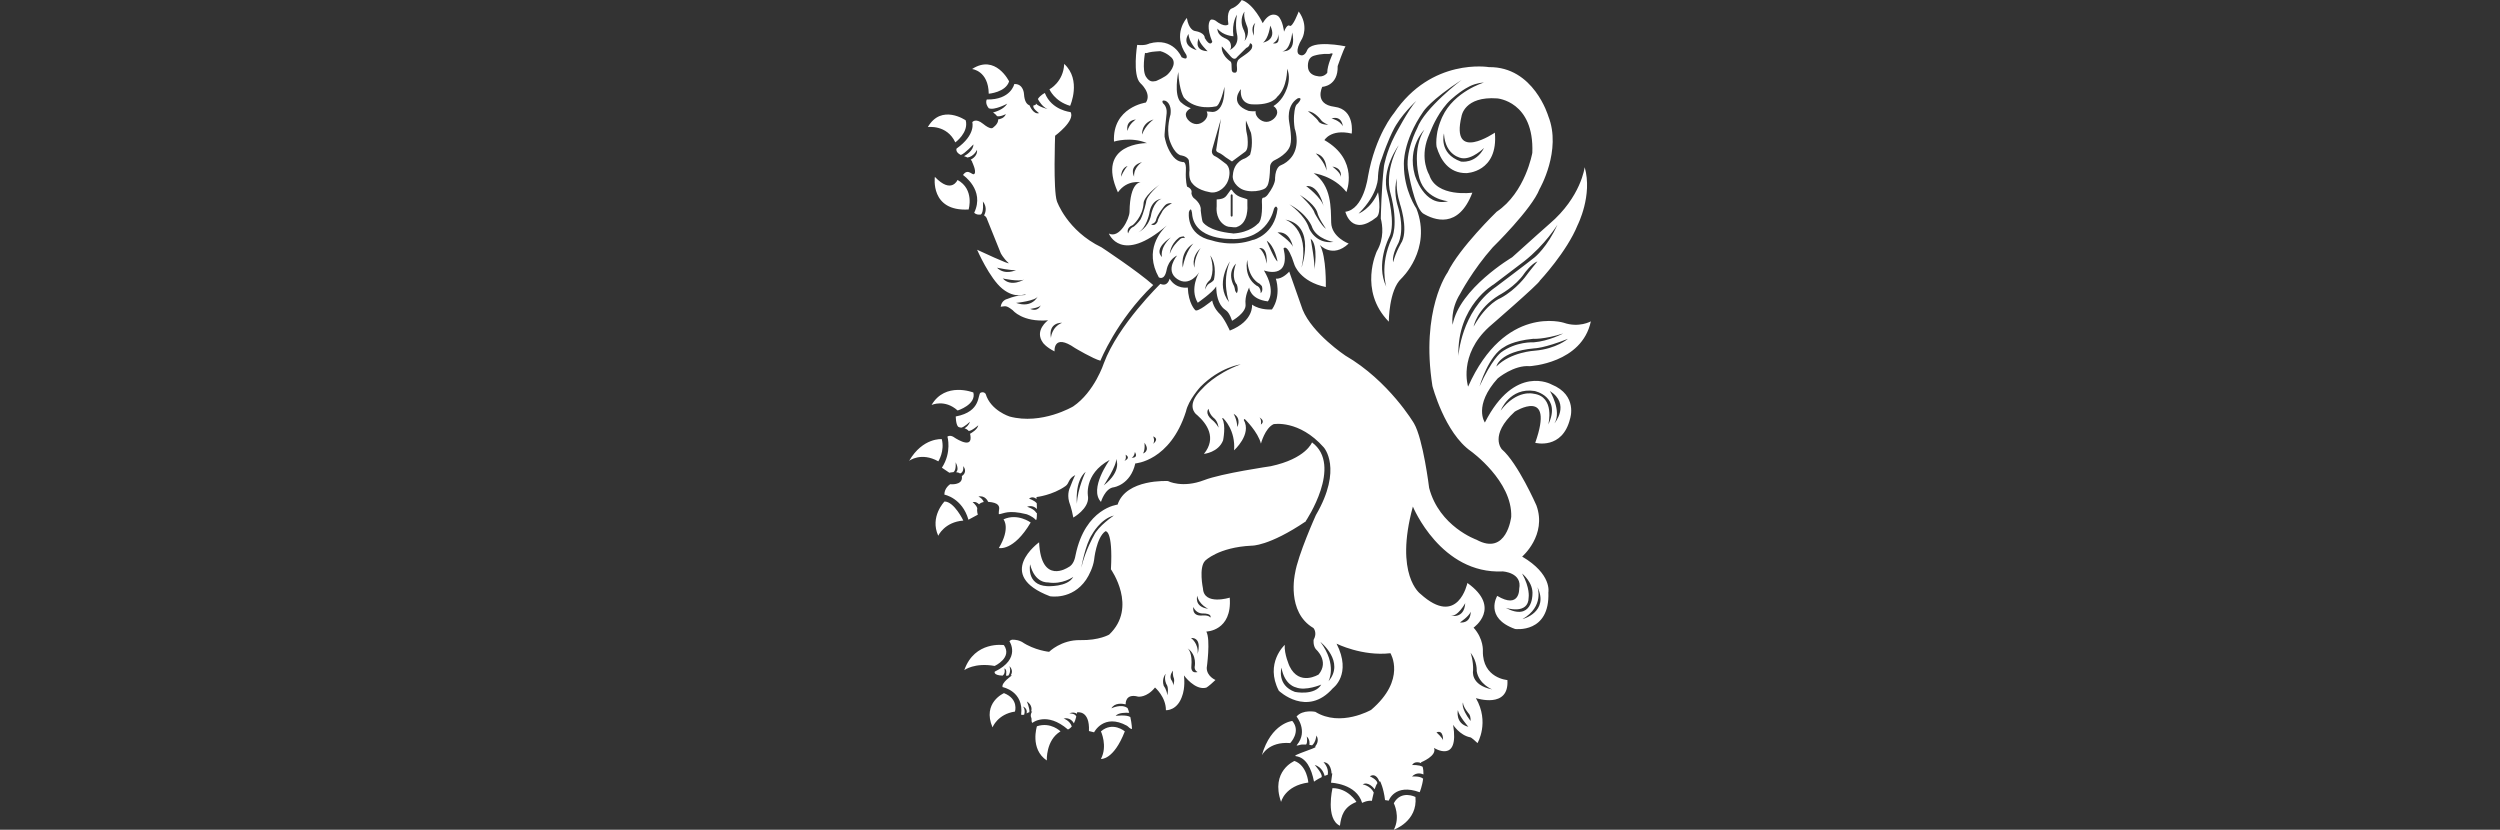
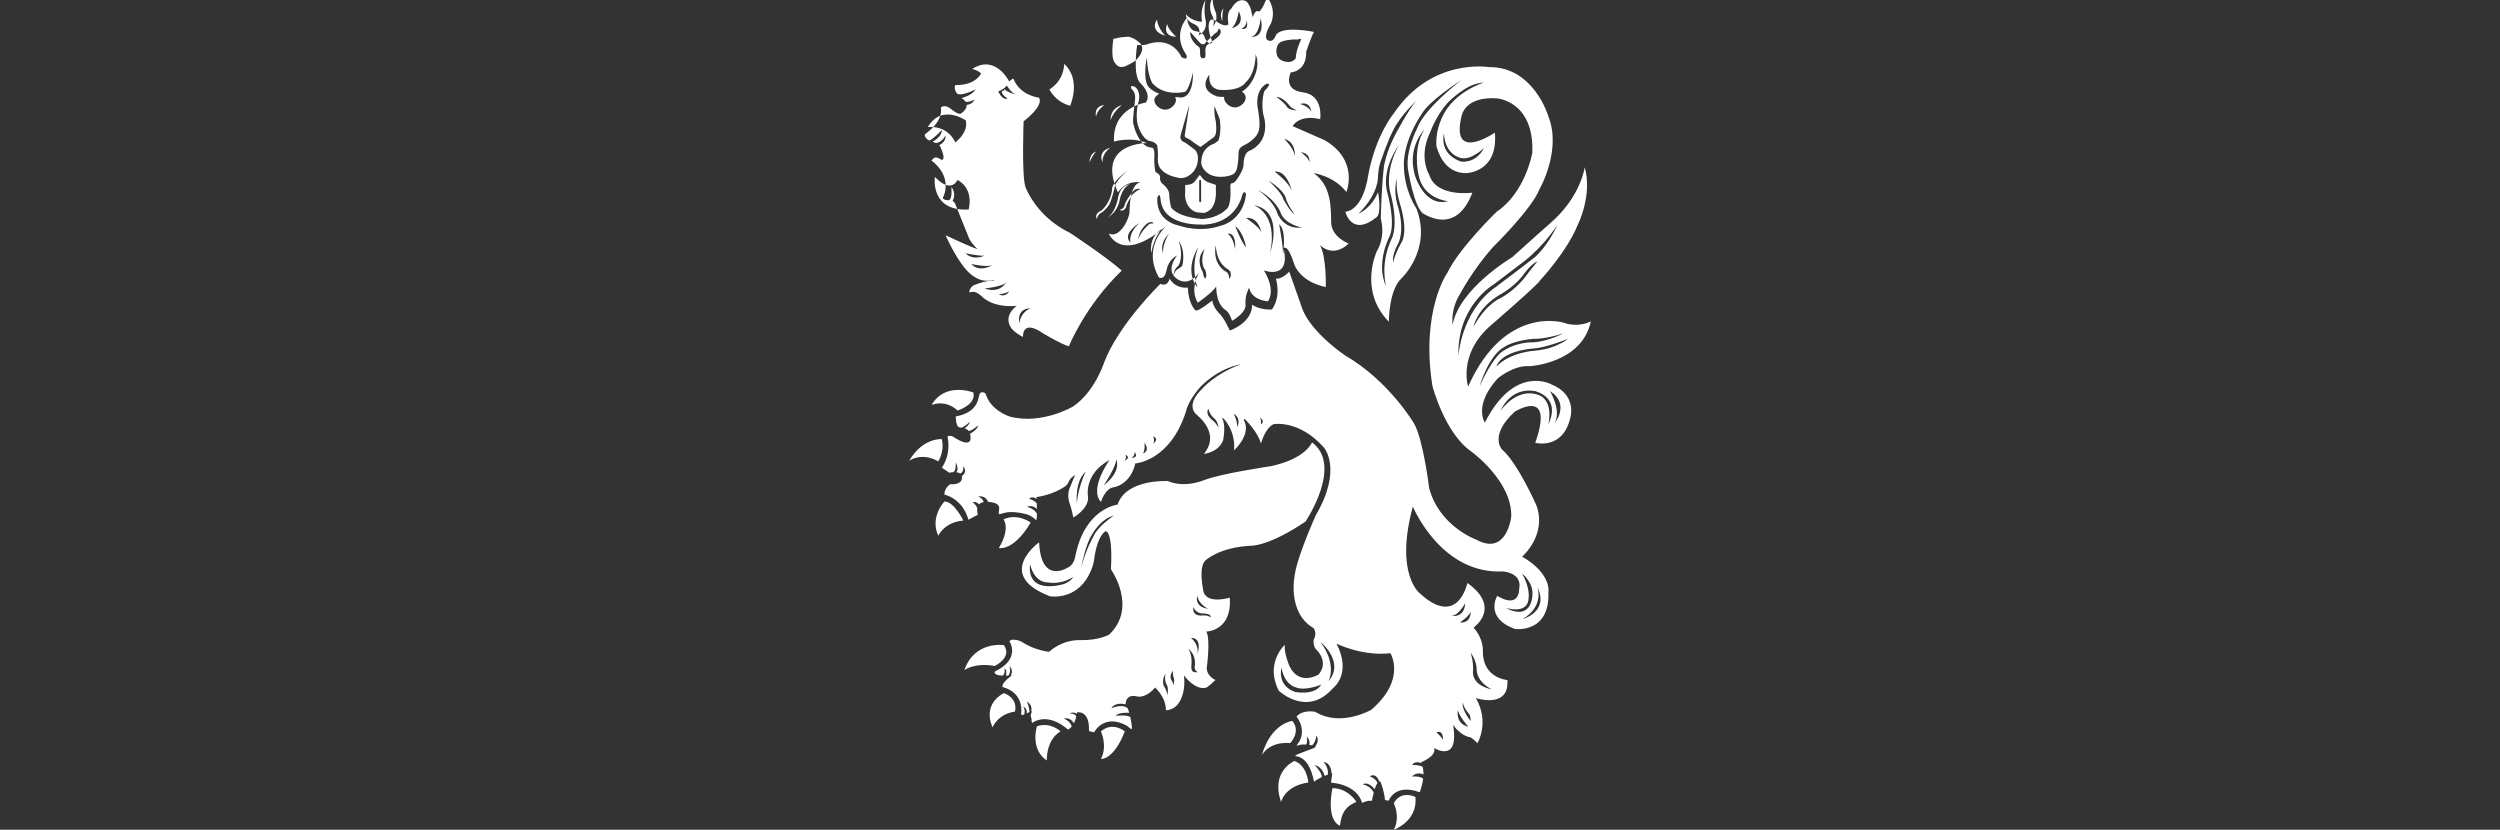
<svg xmlns="http://www.w3.org/2000/svg" xmlns:ns1="http://sodipodi.sourceforge.net/DTD/sodipodi-0.dtd" xmlns:ns2="http://www.inkscape.org/namespaces/inkscape" id="Ebene_2" data-name="Ebene 2" viewBox="0 0 311.81 103.49" version="1.1" ns1:docname="Weingut Königshofer Logo komplett weiss.svg" width="311.81" height="103.49" ns2:version="1.4.2 (ebf0e94, 2025-05-08)">
  <rect x="0" y="0" width="311.81" height="103.49" fill="#333333" stroke="none" />
  <defs id="defs1">
    <style id="style1"> .cls-1 { fill: #fff; } </style>
  </defs>
  <g id="Ebene_1-2" data-name="Ebene 1" transform="translate(-113.4)">
-     <path id="path1" class="cls-1" d="m 236.72,11.69 c -0.04,-2.88 -2.08,-3.08 -2.08,-3.08 2.93,-1.91 4.62,1.54 4.62,1.54 -0.43,1.37 -2.54,1.54 -2.54,1.54 m -2.87,3.32 c 0,0 -3.02,-2.1 -4.73,0.84 0,0 2.37,-0.35 3.43,1.91 0,0 1.69,-1.22 1.3,-2.75 m 0.94,33.94 c 0,0 -3.49,-1.37 -5.2,1.56 0,0 1.64,-0.76 3.25,0.69 0,0 2.35,-0.73 1.96,-2.25 m -3.93,5.82 c 0,0 -2.37,-0.22 -4.08,2.71 0,0 1.47,-1.15 3.64,0.06 0,0 0.82,-1.26 0.43,-2.78 m 0.34,7.79 c 0,0 -1.86,1.9 -0.78,4.27 0,0 0.78,-1.72 3.13,-1.89 0,0 -1.14,-2.38 -2.35,-2.38 m 7.4,17.91 c 0,0 -3.64,-0.56 -4.93,3.12 0,0 1.28,-0.97 3.79,-0.52 0,0 2.24,-1.04 1.15,-2.6 m 35.97,9.46 c 0,0 -2.65,0.26 -3.8,4.29 0,0 0.82,-1.75 3.54,-1.53 0,0 1.39,-1.43 0.26,-2.76 m 0.27,4.99 c 0,0 -3.02,1.26 -1.67,5.11 0,0 0.45,-2.01 3.4,-2.42 0,0 -0.15,-2.13 -1.73,-2.69 m 4.74,3.4 c 0,0 -0.89,3.84 0.93,4.68 0.16,-1.23 0.46,-2.34 2.06,-2.97 0,0 -1.02,-1.72 -2.99,-1.72 m -40.97,-11.85 c 0,0 -2.75,1.19 -1.43,4.27 0,0 0.63,-1.65 2.8,-1.97 0,0 0.5,-1.56 -1.37,-2.3 m 4.11,4.13 c 0,0 -0.91,2.83 1.23,4.27 0,0 -0.13,-2.54 1.71,-3.63 0,0 -1.21,-1.21 -2.93,-0.64 m -4.18,-25.8 c 0,0 0.92,1.06 -0.58,3.57 0,0 1.82,0.46 3.97,-3.18 0,0 -1.64,-1.21 -3.4,-0.39 m 12.16,26.44 c 0,0 0.86,1.82 0,3.44 0,0 1.57,0.19 2.98,-3.44 0,0 -1.49,-1.28 -2.98,0 M 287.24,100.18 c 0,0 0.86,1.69 0,3.31 0,0 3,-1.04 2.7,-4.09 0,0 -1.78,-0.91 -2.7,0.78 M 232.83,22.44 c 0,0 -0.75,1.81 -2.83,-0.38 0,0 -0.64,4.34 4.21,4.07 0,0 0.76,-2.52 -1.39,-3.69 m 11.47,-11.3 c 0,0 0.63,1.5 2.58,2.06 0,0 1.45,-3.23 -0.74,-5.23 -0.09,2.26 -1.84,3.17 -1.84,3.17 m 55.94,36.02 c -3.12,3.44 -1.63,5.54 -1.63,5.54 3.74,-7.35 8.31,-4.75 8.31,-4.75 3.31,1.34 2.32,4.26 2.32,4.26 -0.96,3.93 -4.35,3.02 -4.35,3.02 2.48,-7.03 -2.55,-3.89 -2.55,-3.89 -3.24,2.97 -1.61,4.7 -1.61,4.7 2,1.73 4.31,7 4.31,7 1.34,3.71 -1.78,6.38 -1.78,6.38 3.74,2.2 3.27,4.45 3.27,4.45 0.2,5.17 -4.15,4.58 -4.15,4.58 -3.89,-1.39 -2.23,-4.13 -2.23,-4.13 2.82,1.68 2.74,-0.87 2.74,-0.87 0.42,-2.05 -2.05,-2.18 -2.05,-2.18 -7.74,0.37 -11.21,-8.09 -11.21,-8.09 -2.33,8.56 0.94,10.89 0.94,10.89 4.7,4.26 5.86,-1.36 5.86,-1.36 4.33,3.09 0.77,5.57 0.77,5.57 1.29,1.43 1.16,2.94 1.16,2.94 -0.04,3.38 3.06,3.6 3.06,3.6 0.24,3.64 -3.93,2.25 -3.93,2.25 1.74,3.02 0.2,5.61 0.2,5.61 -0.82,-0.78 -0.91,-0.72 -0.91,-0.72 -1.32,-0.26 -2.13,-1.56 -2.13,-1.56 0.8,4.92 -2.39,2.88 -2.39,2.88 0.43,1 -1.62,1.8 -1.62,1.8 0.02,0.04 0.03,0.08 0.05,0.11 -0.13,-0.06 -0.83,-0.33 -1.16,0.23 0,0 0.91,-0.05 1.32,0.22 0.08,0.31 0.11,0.64 0.1,0.95 -0.23,-0.1 -0.87,-0.32 -1.43,0.26 0,0 0.99,-0.09 1.39,0.27 -0.11,0.93 -0.43,1.69 -0.43,1.69 -3.12,-1.14 -3.86,1.05 -3.86,1.05 l -0.46,-0.07 c -0.19,-1.54 -0.6,-2.32 -0.6,-2.32 -0.04,-0.02 -0.08,0 -0.12,0 -0.04,-0.13 -0.39,-1.12 -1.18,-0.65 0,0 0.87,0.38 0.95,0.85 -0.13,0.18 -0.25,0.46 -0.35,0.77 -0.1,-0.14 -0.79,-1.01 -1.49,-0.61 0,0 0.96,0.15 1.38,1.02 -0.14,0.54 -0.23,1.03 -0.23,1.03 -0.61,-0.07 -1.22,0.26 -1.22,0.26 -0.71,-2.41 -3.88,-2.52 -3.88,-2.52 l 0.16,-1.16 c 0,0 -0.06,0 -0.09,0.02 0,-0.15 -0.08,-1.4 -1.01,-1.42 0,0 0.69,0.64 0.54,1.56 -0.14,0.05 -0.27,0.1 -0.4,0.15 -0.03,-0.15 -0.28,-1.1 -1.23,-1.36 0,0 1.06,1.17 0.85,1.53 -0.57,0.27 -0.94,0.55 -0.94,0.55 -0.32,-1.65 -0.98,-3.01 -2.27,-3.18 -0.6,-0.08 2.61,-1.02 2.47,-1.16 -0.02,-0.02 -0.04,-0.03 -0.06,-0.05 0.13,-0.14 0.56,-0.71 0.16,-1.37 0,0 -0.08,0.86 -0.54,1.23 -0.11,-0.03 -0.22,-0.04 -0.34,-0.06 0.03,-0.14 0.09,-0.65 -0.33,-1.05 0,0 0.15,0.69 -0.07,1.01 -0.26,0 -0.46,0 -0.46,0 -0.29,-0.02 -0.89,0.28 -0.68,0.04 1.42,-1.73 -0.06,-3.53 -0.06,-3.53 0.77,-0.91 2.34,-0.59 2.34,-0.59 3.14,1.95 6.96,-0.24 6.96,-0.24 4.45,-3.79 2.41,-7.07 2.41,-7.07 -3.51,0.41 -6.72,-1.19 -6.72,-1.19 1.95,3.82 -0.45,5.55 -0.45,5.55 -3.23,3.69 -6.75,0.32 -6.75,0.32 -1.78,-3.43 0.74,-5.72 0.74,-5.72 -0.09,1.15 0.59,2.65 0.59,2.65 1.23,2.56 3.64,1.04 3.64,1.04 1.37,-1.67 -0.35,-3.15 -0.35,-3.15 -0.37,-0.46 -0.28,-1.17 -0.28,-1.17 0.5,-0.89 -0.02,-1.47 -0.02,-1.47 -3.41,-1.99 -2.3,-6.81 -2.3,-6.81 0.35,-2.28 2.6,-7.27 2.6,-7.27 3.4,-5.83 0.98,-8.46 0.98,-8.46 -3.08,-3.47 -6.25,-2.89 -6.25,-2.89 -1.08,0.5 -1.58,2.43 -1.58,2.43 -0.37,-1.47 -1.99,-3.04 -1.99,-3.04 -0.09,-0.09 -0.15,0.09 -0.15,0.09 1.02,1.8 -1.21,3.78 -1.21,3.78 0.2,-2.49 -1.26,-3.9 -1.35,-3.99 -0.09,-0.09 -0.13,0.04 -0.13,0.04 0.5,0.8 0.11,2.71 0.11,2.71 -0.59,1.52 -2.39,1.69 -2.39,1.69 1.64,-2.01 0.34,-3.79 -0.82,-4.82 v 0 c -0.07,-0.06 -0.14,-0.12 -0.2,-0.17 -0.37,-0.39 -0.97,-1.42 0.84,-3.17 0,0 1.54,-1.82 4.77,-3.01 0,0 -2.58,0.33 -5.03,2.81 0,0 -1.5,1.64 -1.8,3.07 -1.98,6.21 -6.32,6.48 -6.32,6.48 -0.6,2.66 -2.67,2.97 -2.67,2.97 -1.11,0.12 -1.61,1.83 -1.61,1.83 -1.54,-1.64 1.08,-5.24 1.08,-5.24 -3.3,1.8 -2.69,4.62 -2.69,4.62 0.11,1.48 -1.84,2.57 -1.84,2.57 -0.21,-1.15 -0.52,-1.95 -0.52,-1.95 -0.3,-1.08 0.12,-1.84 0.12,-1.84 0.45,-1.19 0.64,-1.51 0.64,-1.51 -0.91,0.46 -0.72,1.03 -1.21,1.37 -1.62,1.15 -3.62,1.37 -3.62,1.37 0,0 0,0.09 0,0.24 -0.18,-0.14 -0.58,-0.36 -0.93,-0.03 0,0 0.66,0.19 0.96,0.57 0,0.22 0.02,0.48 0.02,0.72 -0.12,-0.13 -0.56,-0.54 -1.23,-0.29 0,0 0.82,0.25 1.09,0.67 0.07,0.11 0.11,0.14 0.14,0.12 0,0.55 -0.04,0.96 -0.14,0.85 -0.45,-0.49 -1.16,-0.71 -1.16,-0.71 -2.34,-0.57 -2.78,-0.07 -3.43,0 -0.06,0 0,-0.5 0,-0.5 0.1,-0.46 0,-0.95 -1.35,-1.04 -0.03,-0.07 -0.37,-0.85 -1.22,-0.66 0,0 0.47,0.17 0.67,0.68 -0.28,0.05 -0.46,0.16 -0.59,0.29 -0.14,-0.15 -0.42,-0.37 -0.8,-0.27 0,0 0.44,0.33 0.58,0.74 -0.07,0.4 0.07,0.82 0.07,0.82 l -1.17,0.63 c -0.78,-2.73 -3,-3.13 -3,-3.13 -0.02,-0.83 0.72,-1.3 0.72,-1.3 0,0 1.49,0.17 1.47,-0.84 0,-0.06 0,-0.12 -0.02,-0.17 0.1,-0.06 0.75,-0.5 0.18,-1.25 0,0 0.13,0.79 -0.4,0.92 -0.13,-0.1 -0.31,-0.14 -0.49,-0.16 0.11,-0.09 0.37,-0.4 -0.06,-1.24 0,0 0.11,0.97 -0.26,1.23 -0.29,0.02 -0.52,0.08 -0.52,0.08 l -0.93,-0.63 c 1.26,-1.93 0.69,-3.88 0.69,-3.88 0.33,-0.22 0.72,0.02 0.72,0.02 0,0 2.24,1.58 2.17,0.09 0,-0.18 -0.04,-0.33 -0.07,-0.46 0.21,-0.12 0.92,-0.53 1.03,-1.06 0,0 -0.82,0.72 -1.2,0.71 -0.14,-0.18 -0.33,-0.27 -0.52,-0.33 0.22,-0.13 0.53,-0.38 0.68,-0.82 0,0 -0.71,0.67 -1.09,0.74 -0.18,-0.03 -0.32,-0.06 -0.4,-0.14 -0.28,-0.32 -0.28,-1.26 -0.28,-1.26 3.25,-0.61 2.68,-2.8 3.11,-2.97 0.43,-0.17 0.62,0.16 0.62,0.16 0.62,2.08 2.99,2.82 2.99,2.82 4.01,1.07 7.92,-1.26 7.92,-1.26 2.67,-1.81 3.83,-5.39 3.83,-5.39 1.78,-4.79 7.05,-9.9 7.05,-9.9 0.94,0.42 1.15,-0.65 1.15,-0.65 0.82,1.37 2.27,1.11 2.27,1.11 0.07,1.99 0.91,2.8 0.91,2.8 0.24,0.39 2.13,-1.18 2.13,-1.18 0.2,0.97 0.85,1.57 0.85,1.57 0.64,0.57 1.35,2.18 1.35,2.18 3.04,-1.21 2.77,-3.24 2.77,-3.24 1.06,0.74 2.49,0.6 2.49,0.6 1.21,-1.76 0.48,-3.84 0.48,-3.84 0.83,0.09 1.67,-0.88 1.67,-0.88 l 1.67,4.75 c 1.22,2.99 5.32,5.72 5.32,5.72 5.46,3.17 8.57,8.46 8.57,8.46 1.15,1.97 1.89,8.05 1.89,8.05 1.26,4.82 5.9,6.46 5.9,6.46 3.79,2.08 4.34,-2.86 4.34,-2.86 0.15,-4.45 -5.01,-8.16 -5.01,-8.16 -3.3,-2.3 -4.82,-8.15 -4.82,-8.15 -1.49,-9.48 1.89,-14.16 1.89,-14.16 1.48,-3.08 6.12,-7.57 6.12,-7.57 3.6,-2.41 4.45,-7.35 4.45,-7.35 0.25,-6.44 -4.38,-6.79 -4.38,-6.79 -4.12,-0.3 -4.45,2.23 -4.45,2.23 -1.41,5.86 4.16,2.04 4.16,2.04 0.44,4.97 -3.56,5.05 -3.56,5.05 -2.22,0.02 -3.24,-1.7 -3.71,-3.28 -0.1,-0.65 0.03,-1.46 0.03,-1.46 0.13,-1.13 0.69,-2.29 0.69,-2.29 1.46,-3.16 5.19,-4.27 5.19,-4.27 -0.94,0.06 -1.59,0.38 -1.59,0.38 0,0 -0.99,0.38 -2.48,1.7 -1.49,1.32 -2.42,3.58 -2.42,3.58 -0.18,0.41 -0.32,0.75 -0.4,0.96 -0.02,0.06 -0.05,0.11 -0.07,0.17 0,0.03 -0.02,0.04 -0.02,0.04 v 0 c -1.06,2.76 0.15,4.68 0.15,4.68 0.89,2.86 5.38,2.23 5.38,2.23 -1.74,4.56 -4.76,3.44 -6.18,2.57 -1.09,-0.88 -1.79,-5.15 -1.79,-5.15 -0.54,-2.37 1.09,-5.46 1.09,-5.46 0.93,-2.54 5.55,-6.03 5.55,-6.03 -3.91,2.54 -4.77,3.93 -4.77,3.93 -2.64,3.8 -2.44,6.66 -2.44,6.66 0,3.22 1.57,5.47 1.57,5.47 1.97,5.12 -1.89,8.72 -1.89,8.72 -1.56,1.45 -1.56,5.38 -1.56,5.38 -3.82,-3.9 -1.49,-8.79 -1.49,-8.79 0.94,-1.61 0.7,-3.28 0.49,-4.08 0,0 0.08,-3.93 0.4,-6.55 0,0 0.27,-1.72 1.36,-3.82 0,0 1.71,-3.27 2.67,-4.3 0,0 -2,1.81 -2.91,3.73 0,0 -0.63,1.17 -1.42,3.52 0,0 -0.37,0.74 -0.45,2.17 0,0 0.17,2.07 -2.42,4.64 0,0 1.54,-0.57 2.43,-2.67 0,0 0.48,2.55 -0.17,3.11 -3.15,2.53 -3.91,-0.67 -3.91,-0.67 2.3,-0.3 2.82,-4.38 2.82,-4.38 0.93,-5.2 3.23,-7.9 3.23,-7.9 4.71,-6.98 11.86,-5.76 11.86,-5.76 5.59,-0.07 7.4,6.11 7.4,6.11 1.71,4.28 -1.09,9.1 -1.09,9.1 -0.96,2.5 -5.84,7.27 -5.84,7.27 -2.51,2.83 -4.06,5.79 -4.06,5.79 -1.26,2 -0.94,3.87 -0.94,3.87 0.82,-4.52 7.42,-8.42 7.42,-8.42 2.2,-2 4.65,-4.16 4.65,-4.16 3.96,-3.37 4.4,-7.08 4.4,-7.08 1.01,3.51 -0.87,7.2 -0.87,7.2 -1.36,3.37 -4.72,6.95 -4.72,6.95 -0.05,0.34 -6.33,5.77 -6.33,5.77 -3.88,3.54 -2.62,7.45 -2.62,7.45 4.58,-10.27 11.92,-7.97 11.92,-7.97 1.9,0.67 3.39,-0.17 3.39,-0.17 -1.11,5.24 -7.62,5.59 -7.62,5.59 -1.98,-0.17 -3.98,1.51 -3.98,1.51 m -13.24,-17.41 c 0,0 0.93,-1.62 -0.17,-5.73 0,0 -0.81,-2.45 1.04,-5.92 0,0 -2.26,3.05 -1.39,6 0,0 1.09,3.8 0.2,5.48 0,0 -1.73,3.31 -0.35,6.17 0,0 -0.87,-2.71 0.67,-6.01 m 1.01,-4.43 c -0.58,-1.84 -0.34,-3.08 -0.34,-3.08 -0.5,1.47 0.03,3.24 0.03,3.24 1.08,3.45 0.05,4.99 0.05,4.99 -0.78,1.46 -0.57,2.23 -0.57,2.23 0.35,-1.36 1.11,-2.59 1.11,-2.59 0.79,-1.68 -0.29,-4.79 -0.29,-4.79 m 2.33,-3.62 c 0,0 -0.76,-3.19 0.74,-5.53 0,0 -2.17,2.12 -1.19,5.64 0,0 1.15,4.06 4.16,3.28 0,0 -3.19,-0.24 -3.71,-3.4 m 3.19,-5.05 c 0,0 -0.72,2.49 2.11,3.5 0,0 1.83,0.34 2.89,-1.7 0,0 -1.48,1.47 -2.75,1.28 0,0 -2.1,-0.23 -2.25,-3.08 m 11.64,15.96 c -0.78,0.32 -1.6,1.47 -1.6,1.47 -1.11,1.67 -3.19,2.75 -3.19,2.75 -2.78,1.71 -3.15,3.9 -3.15,3.9 1.63,-2.93 3.38,-3.56 3.38,-3.56 1.98,-1.08 3.2,-2.82 3.2,-2.82 0.16,-0.25 1.37,-1.73 1.37,-1.73 m -5.26,3.23 c 0,0 4.04,-3.04 4.94,-3.77 0,0 1.56,-1.26 2.82,-4.05 0,0 -1.5,2.48 -4.16,4.57 0,0 -2.47,1.87 -3.79,2.88 0,0 -4.58,2.63 -4.4,8.92 0,0 0.33,-5.51 4.58,-8.55 m -51.07,22.99 c -1.41,1.21 -1.09,4 -1.09,4 0.07,-1.91 1.09,-4 1.09,-4 m 3.79,-1.59 c 0.15,0.74 -1.53,3.29 -1.53,3.29 2.35,-1.86 1.53,-3.29 1.53,-3.29 m 1.19,-0.54 c 0,0 0.15,0.54 -0.15,0.77 0,0 0.87,-0.32 0.15,-0.77 m 1.16,-0.35 c 0,0 -0.05,0.57 -0.4,0.73 0,0 0.87,0.09 0.4,-0.73 m 1.19,-1.14 c 0,0 0.12,0.84 -0.17,1.34 0,0 0.94,-0.3 0.17,-1.34 m 1.09,-0.79 c 0,0 0.25,0.52 0,0.92 0,0 0.82,-0.59 0,-0.92 m 8.16,-1.06 c 0,0 -0.06,-0.76 -0.54,-1.19 0,0 -0.57,-0.39 -0.72,-1.19 0,0 -0.52,0.57 0.43,1.37 0,0 0.45,0.3 0.84,1 m 1.86,-1.75 c 0,0 0.43,0.71 0.46,1.65 0,0 0.57,-1.06 -0.46,-1.65 m 3.23,0.46 c 0.3,0.28 0.17,0.89 0.17,0.89 0.63,-0.48 -0.17,-0.89 -0.17,-0.89 m 7.72,33.31 c 0,0 -1.97,0.85 -3.19,0.35 0,0 -1.39,-0.25 -1.79,-2.45 0,0 -0.62,2.18 1.68,3.02 0,0 2.45,0.51 3.29,-0.92 m -0.12,-5.32 c 2.16,2.88 1.01,4.92 1.01,4.92 2.11,-2.45 -1.01,-4.92 -1.01,-4.92 m 18.46,10.59 c 0,0 -1.19,-1.36 -1.31,-2.08 0,0 -0.37,1.67 1.31,2.08 m 0.1,-1.58 c 0,0 -0.78,-0.89 -0.77,-1.46 0,0 -0.34,0.62 0.94,2.31 0,0 0.07,-0.48 -0.17,-0.85 m 0.18,-7.65 c 0,0 0.36,1.01 0.31,2.2 0,0 -0.4,1.81 2.38,2.37 0,0 -1.68,-0.67 -1.93,-2.29 0,0 0.1,-1.18 -0.76,-2.29 m -1.34,-3.77 c 1.44,0.12 1.35,-1.34 1.35,-1.34 -0.19,0.57 -1.35,1.34 -1.35,1.34 m -1.17,-0.87 c 0,0 1.7,0.52 1.84,-1.54 0,0 -0.97,1.78 -1.84,1.54 m -1.75,14.58 c 0,0 0.84,0.74 0.82,1.01 0,0 0.1,-1.4 -0.82,-1.01 m 10.73,-14.13 c 0,0 3.37,-0.87 1.86,-4.01 0,0 0.92,2.4 -1.86,4.01 m -0.05,-5.69 c 1.01,1.81 0.82,2.97 0.82,2.97 0,2.25 -2.87,1.31 -2.87,1.31 3.32,1.75 3.34,-1.61 3.34,-1.61 0.15,-1.53 -1.29,-2.67 -1.29,-2.67 m 3.47,-22.76 c 0,0 1.51,2.47 0.57,4.03 0,0 2.03,-2.38 -0.57,-4.03 m -6.14,2.44 c 2.03,-2.68 4.11,-2.1 4.11,-2.1 2.72,0.35 1.83,3.84 1.83,3.84 1.66,-3.51 -1.71,-4.18 -1.71,-4.18 -3.09,-0.49 -4.23,2.44 -4.23,2.44 m 0,-7.22 c 1.93,-1.44 4.11,-1.29 4.11,-1.29 1.9,-0.15 3.69,-1.11 3.69,-1.11 -2.42,0.77 -3.76,0.67 -3.76,0.67 -2.55,0.25 -3.54,0.99 -3.54,0.99 -2,1.01 -3.14,4.95 -3.14,4.95 1.53,-3.37 2.65,-4.21 2.65,-4.21 m -0.55,1.73 c 1.78,-1.83 4.8,-1.98 4.8,-1.98 2.7,-0.23 4.13,-1.48 4.13,-1.48 -2.99,1.19 -4.21,1.19 -4.21,1.19 -4.4,0.4 -4.72,2.28 -4.72,2.28 m -23.75,19.29 c -4.65,3.14 -6.78,3.04 -6.78,3.04 -4.15,0.2 -5.79,1.88 -5.79,1.88 -0.82,0.84 -0.27,3.46 -0.27,3.46 0.12,2.15 3.34,1.14 3.34,1.14 0.32,4.18 -2.92,4.23 -2.92,4.23 0.55,1.01 0.05,4.53 0.05,4.53 0,1.06 1.09,1.51 1.09,1.51 -0.91,0.87 -1.16,0.96 -1.16,0.96 -1.4,0.37 -2.77,-1.53 -2.77,-1.53 0.17,1.51 -0.17,2.4 -0.17,2.4 -0.59,2.05 -2.08,1.94 -2.08,1.94 0,-1.67 -1.36,-2.83 -1.36,-2.83 -1.04,1.29 -2.1,1.14 -2.1,1.14 -1.66,-0.45 -1.56,0.94 -1.56,0.94 v 0.02 c -0.46,-0.11 -1.38,-0.21 -1.78,0.5 0,0 1.23,-0.62 2.02,-0.03 0.08,0.19 0.15,0.39 0.2,0.59 -0.42,-0.03 -1.35,-0.04 -1.69,0.38 0,0 1.33,-0.18 1.83,0.14 0.18,0.8 0.21,1.49 0.21,1.49 -0.27,0 -0.43,-0.28 -0.63,-0.4 -2.9,-1.59 -4.1,0.82 -4.1,0.82 l -0.64,-0.16 c 0.12,-2.67 -1.48,-2.33 -1.48,-2.33 0,0.07 -0.02,0.13 -0.03,0.19 -0.14,-0.13 -0.43,-0.25 -0.95,-0.07 0,0 0.77,0 0.88,0.41 -0.08,0.35 -0.19,0.62 -0.3,0.84 -0.09,-0.17 -0.46,-0.77 -1.28,-0.61 0,0 0.79,0.27 1.02,1 -0.26,0.31 -0.48,0.38 -0.48,0.38 -2.67,-2.3 -4.45,-0.82 -4.45,-0.82 -0.17,-0.28 -0.03,-0.47 -0.12,-0.64 -0.2,-0.4 0.12,-0.82 0.12,-0.82 -0.05,0.02 -0.09,0.04 -0.14,0.05 0.06,-0.19 0.18,-0.83 -0.54,-1.27 0,0 0.39,0.87 0.32,1.34 -0.13,0.04 -0.25,0.08 -0.33,0.15 0,0 0,0 -0.02,0 0.05,-0.2 0.07,-0.63 -0.45,-0.86 0,0 0.35,0.34 0.15,1.02 -0.22,0.05 -0.38,0 -0.38,0 0.37,-2.94 -2.31,-3.44 -2.31,-3.44 -0.21,-0.52 1.17,-1.46 1.17,-1.46 -0.06,0 -0.11,0 -0.16,0 0.13,-0.2 0.33,-0.67 -0.16,-1.16 0,0 0.27,0.65 -0.14,1.19 -0.1,0 -0.2,0 -0.29,0 0.04,-0.19 0.13,-0.8 -0.2,-0.9 0,0 0.19,0.6 -0.22,0.9 -1.21,-0.05 -0.98,-0.5 -0.98,-0.5 3.34,-1.61 1.83,-3.79 1.83,-3.79 0.25,-0.27 0.48,-0.19 0.76,-0.17 0.4,0.03 0.8,0.25 0.8,0.25 1.56,1.06 3.39,1.24 3.39,1.24 0,0 1.51,-1.51 3.88,-1.46 2.37,0.05 3.61,-0.69 3.61,-0.69 3.59,-3.41 0.22,-8.14 0.22,-8.14 0.27,-5 -0.69,-4.75 -0.69,-4.75 -1.14,0.79 -1.41,3.58 -1.41,3.58 -0.12,0.88 -0.62,1.91 -1,2.47 -1.75,2.56 -4.5,2.06 -4.5,2.06 -7,-2.67 -1.36,-6.73 -1.36,-6.73 0.25,5.37 3.6,3.14 3.6,3.14 0.73,-0.32 0.89,-1.22 0.95,-1.55 1.21,-5.87 5.24,-6.29 5.24,-6.29 1.06,-3.24 6.28,-2.94 6.28,-2.94 0,0 1.78,0.94 4.53,-0.12 2.16,-0.84 8.29,-1.73 8.29,-1.73 4.4,-0.94 5.15,-2.97 5.15,-2.97 3.89,2.87 -0.77,9.8 -0.77,9.8 m -29.01,6.97 c 0,0 -1.35,1 -3.17,0.69 0,0 -1.62,0.15 -2.21,-2.25 0,0 -0.52,2.57 2.11,2.72 0,0 2.57,0.15 3.27,-1.16 m 5.07,-7.65 c -1.68,0.42 -2.72,2.35 -2.72,2.35 -0.87,1.31 -1.35,4.16 -1.35,4.16 0.53,-2.23 1.57,-4 1.57,-4 0.52,-1.18 2.5,-2.51 2.5,-2.51 m 6.57,21.08 c 0,0 -0.35,-0.61 -0.11,-1.34 0,0 -0.54,0.6 -0.24,1.52 0,0 0.33,0.35 0.45,1.15 0,0 0.2,-0.87 -0.09,-1.34 m 0.9,-0.79 c 0,0 -0.18,-0.32 -0.11,-0.93 0,0 -0.48,0.54 -0.24,1.1 0,0 0.35,0.46 0.24,0.76 0,0 0.24,-0.41 0.11,-0.93 m 2.96,-0.76 c 0,0 -0.37,-0.15 -0.37,-0.61 0,0 0.36,-1.49 -0.88,-2.35 l -0.03,-0.03 c 0,0 0.02,0.02 0.03,0.03 0.13,0.11 0.62,0.63 0.47,2.29 0,0 -0.11,0.89 0.78,0.67 m -0.83,-4.25 c 0,0 0.98,0.67 0.83,2 0,0 0.65,-2.06 -0.83,-2 m 1.35,-3.06 c 0,0 -0.73,-0.02 -1.05,-0.8 0,0 -0.24,1.15 1.06,1.06 0,0 0.87,-0.09 1.06,0.26 0,0 0.31,-0.54 -1.07,-0.52 m -0.56,-2.21 c 0,0 -0.46,1.39 1.36,1.63 0,0 -1.19,-0.54 -1.36,-1.63 m 15.85,-56.83 c 4.38,2.5 2.75,6.48 2.75,6.48 -1.58,-2.03 -4.08,-2.35 -4.08,-2.35 2.25,1.58 2.13,4.33 2.18,6.16 0.05,1.83 2.18,2.62 2.18,2.62 -2.03,1.9 -3.59,0.17 -3.59,0.17 0.84,1.46 0.74,5.25 0.74,5.25 -3.23,-0.67 -3.91,-2.77 -3.91,-2.77 -0.89,-2.82 -1.36,-2.05 -1.36,-2.05 0.92,4.01 -2.45,2.75 -2.45,2.75 1.58,2.62 0.49,3.86 0.49,3.86 -2.25,-0.27 -2.33,-1.73 -2.33,-1.73 0,0 -0.57,1.04 -0.45,2.1 0.12,1.06 -1.68,2.05 -1.68,2.05 -0.57,-1.63 -0.84,-1.06 -1.43,-1.98 -0.59,-0.92 -0.55,-2.3 -0.55,-2.3 -0.44,0.74 -2.3,2.03 -2.3,2.03 -1.06,-1.76 0.17,-3.79 0.17,-3.79 0,0 -1.19,1.9 -2.75,0.82 -1.56,-1.09 0,-2.92 0,-2.92 0,0 -1.04,0.42 -1.31,1.81 -0.27,1.39 -0.97,0.91 -0.97,0.91 -1.88,-3.39 0.25,-5.78 1,-6.47 -5.71,4.92 -7.23,1.01 -7.23,1.01 1.34,0.67 2.57,-1.85 2.58,-2.72 0.05,-3.83 1.4,-3.66 1.4,-3.66 0,0 -1.68,-0.4 -2.85,1.24 -2.82,-6.21 3.62,-6.14 3.62,-6.14 -2.01,-0.85 -4.11,-0.19 -4.11,-0.19 -0.22,-4.28 3.98,-4.87 3.98,-4.87 0.77,-1.14 -0.69,-2.42 -0.69,-2.42 -1.01,-0.96 -0.4,-4.77 -0.4,-4.77 1.06,0.12 1.51,-0.17 1.51,-0.17 3.02,-0.84 4.03,1.71 4.03,1.71 0.92,0.49 0.59,-0.3 0.59,-0.3 -1.8,-2.6 0.07,-4.6 0.07,-4.6 0.22,1.46 0.94,1.61 0.94,1.61 1.38,0.22 1.29,0.89 1.29,0.89 0.69,1.19 0.94,0.47 0.94,0.47 -0.74,-1.78 -0.4,-2.57 -0.22,-2.72 0.17,-0.15 0.57,0.05 0.57,0.05 1.24,0.99 1.66,0.5 1.66,0.5 -0.27,-1.68 0.35,-1.95 0.35,-1.95 C 267.82,0.79 268.27,-3.5181153e-6 268.27,-3.5181153e-6 269.78,0.49 270.89,2.89 270.89,2.89 c 0.97,-1.66 1.91,-0.89 1.91,-0.89 0.59,0.5 0.75,1.95 0.75,1.95 0.42,-1.06 0.71,-0.73 0.71,-0.73 0.37,0.22 1.12,-1.79 1.12,-1.79 1.29,1.78 0.44,3.35 0.44,3.35 -1.01,1.68 -0.42,2 -0.42,2 0.69,0.45 1.01,-0.47 1.01,-0.47 0.54,-1.43 4.81,-0.53 4.81,-0.53 -0.26,0.37 -0.98,2.46 -0.98,2.46 0.07,2.52 -1.92,2.59 -1.92,2.59 0,0 -1.08,2.16 1.52,2.49 2.6,0.32 2.15,3.34 2.15,3.34 -2.67,-0.62 -3.44,0.87 -3.44,0.87 m 0.92,-2.76 c 0,0 1.06,0.25 1.41,0.98 0,0 -0.07,-1.36 -1.41,-0.98 m -2.9,-6.19 c 0.17,0.8 1.06,0.9 1.06,0.9 0.87,0.25 1.31,-0.4 1.31,-0.4 0,-0.98 0.67,-2.35 0.67,-2.35 0,-0.17 -0.42,0 -0.42,0 -0.22,0 -0.92,-0.07 -1.91,0.22 -0.99,0.3 -0.72,1.62 -0.72,1.62 m -3.21,-2.18 c 0,0 1.8,0.28 1.22,-2.34 0,0 -0.19,2.23 -1.22,2.34 m -1.19,-0.99 c 1.09,0.22 0.63,-1.17 0.63,-1.17 0.17,0.82 -0.63,1.17 -0.63,1.17 m -1.23,-0.09 c 0,0 1.81,-0.28 0.9,-2.12 0,0 -0.19,1.61 -0.9,2.12 m -1.42,7.7 c 0,0 -1.52,0 -1.34,-1.89 0,0 -1.59,1.78 0.95,2.71 0,0 0.37,0.07 0.9,0.05 0,0.04 -0.02,0.09 -0.02,0.13 0,0.55 0.67,1.19 1.35,1.19 0.68,0 1.35,-0.64 1.35,-1.19 0,-0.32 -0.18,-0.59 -0.47,-0.78 0.4,-0.25 0.78,-0.59 1.1,-1.06 0,0 1.34,-1.86 0.61,-3.6 0,0 0.05,2.36 -1.25,3.51 0,0 -0.57,1.09 -3.21,0.93 m 0.31,-8.55 c 0,0 -0.06,-1.45 0.22,-1.63 0,0 -0.72,0.41 -0.22,1.63 m -1.3,-0.78 c 0,0 0.43,0.72 0.13,1.43 0,0 0.71,-0.78 0.32,-1.83 0,0 -0.5,-1.07 -0.32,-1.83 0,0 -0.72,0.91 -0.13,2.23 m -0.81,3.45 c 0,0 -0.28,0.52 -0.8,-0.11 l -1.08,-1.23 c 0,0 -0.22,0.96 1.08,1.89 0,0 0.15,0.05 0.13,0.67 -0.02,0.61 0.13,0.72 0.41,0.72 0.28,0 0.29,-0.35 0.26,-0.67 -0.03,-0.32 -0.04,-0.56 0.12,-0.87 0.17,-0.32 1.56,-0.98 1.74,-1.54 0.19,-0.56 -0.24,-0.59 -0.24,-0.59 0,0 -0.04,0.43 -0.46,0.58 z m -1.55,-2.38 c 0,0 0.61,0.2 0.74,0.65 0,0 0.22,0.64 -0.13,0.85 0,0 1.3,-0.48 0.94,-2.02 0,0 -0.26,-0.95 0,-2.4 0,0 -0.68,0.98 -0.44,2.69 0,0 -1.3,-0.05 -1.99,-0.95 0,0 -0.11,0.72 0.87,1.17 m -2.1,1.65 c 0,0 -1.15,-1.08 -1.1,-1.63 0,0 -0.77,1.54 1.1,1.63 m -1.36,-0.13 c 0,0 -0.98,-1.02 -1.02,-2.02 0,0 -1.06,1.37 1.02,2.02 m -1.95,6.51 c 0.35,0.33 0.76,0.56 1.21,0.73 -0.35,0.18 -0.62,0.47 -0.62,0.79 0,0.55 0.67,1.19 1.35,1.19 0.68,0 1.35,-0.63 1.35,-1.19 0,-0.14 -0.04,-0.27 -0.1,-0.39 v 0 c 0.23,0.02 0.46,0.04 0.7,0.06 0,0 1.58,0.2 1.52,-3.14 0,0 -0.54,2.53 -1.13,2.46 0,0 -2.43,0.58 -3.92,-1.09 0,0 -0.59,-0.85 -0.71,-3.21 0,0 -0.61,2.89 0.33,3.79 m -3.14,-2.65 c 0,0 1.23,-0.51 1.56,-0.92 0,0 1.16,-1.14 0.45,-1.97 0,0 -0.57,-0.63 -1.44,-0.85 0,0 -1.04,0.05 -1.39,0.15 -0.35,0.1 -0.3,0.12 -0.52,0.07 0,0 -0.4,2.15 0.12,2.97 0.52,0.82 1.01,0.54 1.21,0.54 m -2.47,4.79 c -1.39,0.17 -1.04,1.43 -1.04,1.43 0.18,-0.89 1.04,-1.43 1.04,-1.43 m 2.21,0 c -1.6,0.48 -1.43,1.88 -1.43,1.88 0.38,-1.15 1.43,-1.88 1.43,-1.88 m -3.24,5.81 c 0,0 -0.79,0.15 -0.82,1.34 0,0 0.35,-0.89 0.82,-1.34 m 1.8,-0.49 c -1.73,0.48 -0.99,1.82 -0.99,1.82 -0.08,-1.19 0.99,-1.82 0.99,-1.82 m -0.19,7.15 c 0.43,-0.85 0.69,-2.13 0.69,-2.13 0.02,-0.85 1.69,-2.23 1.69,-2.23 -1.99,1.47 -1.99,2.26 -1.99,2.26 -0.09,1.79 -1.35,2.8 -1.35,2.8 -0.91,0.35 -0.59,1.04 -0.59,1.04 0.26,-0.76 0.71,-0.84 0.71,-0.84 0.48,-0.38 0.85,-0.91 0.85,-0.91 m 1.29,-0.47 c 0,0 0.26,-1.73 1.32,-2.1 0,0 -1.29,0.07 -1.53,1.87 0,0 -0.36,1.82 -1.38,2.32 0,0 1.21,-0.48 1.6,-2.1 m 2.59,-1.52 c -0.15,-0.05 -0.45,-0.02 -0.69,0.12 -0.25,0.14 -1.16,1.39 -1.26,1.91 -0.1,0.52 -0.64,0.57 -0.64,0.57 0.51,0.37 0.82,-0.33 0.82,-0.33 0.04,-0.37 0.48,-1.06 0.48,-1.06 0.31,-0.77 1.3,-1.2 1.3,-1.2 m -0.13,4.24 c 0,0 -2.24,1.37 -1.09,2.46 0,0 -0.39,-1.08 1.09,-2.46 m 1.13,0.23 c 0.29,-0.27 0.62,-0.14 0.62,-0.14 -0.07,-0.22 -0.18,-0.22 -0.18,-0.22 -0.52,0.06 -0.6,0.21 -0.6,0.21 -1.05,0.82 -1.1,1.95 -1.1,1.95 0.17,-0.44 0.33,-0.68 0.33,-0.68 0.33,-0.59 0.94,-1.12 0.94,-1.12 m 1.68,0.53 c -1.75,1.05 -1.33,3.01 -1.33,3.01 0.33,-2.06 1.33,-3.01 1.33,-3.01 m 0.9,0.57 c -1.31,1.25 -0.76,2.45 -0.76,2.45 -0.07,-1.32 0.76,-2.45 0.76,-2.45 m 1.2,0.94 c 0,0 0.56,1.45 0.11,2.73 0,0 -0.04,0.24 -0.24,0.41 0,0 -0.5,0.37 -0.5,1.13 0,0 0.11,-0.63 0.65,-0.87 0,0 0.3,-0.17 0.43,-0.37 0,0 0.46,-1.74 -0.44,-3.03 m 2.44,0.73 c 0,0 -1.91,2.78 -0.11,5.07 0,0 -0.95,-2.52 0.11,-5.07 m 0.85,2.87 c 0,0 -0.76,-0.77 -0.09,-2.6 0,0 -1.1,0.95 -0.35,2.6 0,0 0.14,0.17 0.21,0.57 0,0 -0.02,0.26 0.24,0.52 0,0 0.26,-0.32 0,-1.1 m 2.07,-5.55 c 0,0 2.64,-0.65 3.01,-3.88 0,0 -0.15,-0.61 -0.45,0 0,0 -0.67,3.8 -5.17,3.78 0.03,-0.51 0.05,-0.69 0.05,-0.69 2.14,-0.12 3.07,-1.19 3.07,-1.19 0.72,-0.4 0.55,-2.74 0.55,-2.74 -0.02,-0.61 0.17,-0.54 0.17,-0.54 0.3,0 0.58,-0.41 0.58,-0.41 1.04,-1.41 0.89,-2.04 0.89,-2.04 0.06,-1.39 0.69,-1.58 0.69,-1.58 1.15,-0.46 1.61,-1.41 1.61,-1.41 0.8,-1.47 0.15,-3.19 0.15,-3.19 -0.2,-1.21 -0.04,-2.19 0.06,-2.6 0.1,-0.41 0.33,-0.52 0.33,-0.52 0.76,-0.87 0,-0.65 0,-0.65 -1.5,0.91 -1.08,2.94 -1.08,2.94 0.38,2.16 0.18,2.67 0.18,2.67 -0.11,1.24 -1.89,2.06 -1.89,2.06 -0.69,0.29 -0.67,0.87 -0.67,0.87 -0.04,2.3 -0.43,2.49 -0.43,2.49 -0.18,0.5 -2.3,0.91 -3.36,0.15 -1.06,-0.76 -0.85,-1.6 -0.85,-1.6 0.11,-1.71 1.5,-2.08 1.5,-2.08 0.24,-0.09 0.65,-0.46 0.65,-0.46 0.43,-1.39 0.11,-2.73 0.11,-2.73 l -0.63,-1.54 c 0,0 -0.07,0.89 0.11,1.63 0.18,0.74 0.1,1.52 0.1,1.52 -0.05,0.66 -0.37,0.79 -0.37,0.79 l -1.58,1.17 -0.8,-0.53 c 0,0 -0.54,-0.46 -0.91,-0.59 -0.37,-0.14 -0.24,-0.45 -0.24,-0.45 l 0.57,-3.74 -1.09,3.8 c -0.2,0.71 0.43,0.89 0.43,0.89 0.18,0.06 1.19,0.85 1.19,0.85 0.69,0.43 0.52,1.47 0.52,1.47 -0.09,0.94 -0.63,1.45 -0.63,1.45 -0.88,0.97 -1.82,0.68 -1.82,0.68 -1.62,-0.29 -2.14,-1.07 -2.14,-1.07 -0.56,-0.54 -0.38,-1.67 -0.38,-1.67 0,-0.58 -0.09,-1.27 -0.09,-1.27 -0.26,-0.53 -1.03,-0.59 -1.03,-0.59 -0.93,-0.33 -1.4,-2 -1.4,-2 -0.38,-1.46 0.15,-3.08 0.15,-3.08 0.19,-1.42 -0.62,-1.71 -0.62,-1.71 -0.62,-0.19 -0.31,0.31 -0.31,0.31 0,0 0.52,0.38 0.45,1.22 -0.07,0.84 -0.37,2.89 -0.22,3.11 0,0 0.17,1.06 0.84,2.05 0.67,0.99 1.29,0.88 1.38,0.95 0,0 0.47,-0.2 0.4,1.08 -0.07,1.29 0.15,1.98 0.15,1.98 0,0 0.72,0.25 0.54,0.84 0,0 0.05,0.37 0.3,0.59 0,0 0.98,0.69 0.86,1.53 0,0 0.13,1.19 0.25,1.44 0,0 0.62,1.14 3.76,1.43 0,0.1 -0.03,0.76 -0.05,0.69 0,0 -4.8,0.25 -5.04,-3.18 0,0 -0.09,-0.98 -0.39,-0.19 0,0 -0.45,2.88 2.86,3.56 0,0 2.52,0.9 5.18,-0.09 m 1.06,5.8 c 0,0 -0.04,-0.09 -0.3,-0.32 0,0 -1.39,-0.58 -1.52,-2.97 0,0 -0.54,2.07 1.17,3.23 0,0 0.52,0.12 0.5,0.93 0,0 0.34,-0.24 0.15,-0.87 m -0.35,-4.76 c 0,0 0.74,0.44 0.93,1.95 0,0 0.25,-2.09 -0.93,-1.95 m 2.3,1.67 c 0,0 -0.33,-1.9 -1.35,-2.59 0,0 0.98,2.41 1.35,2.59 m 1.93,-1.77 c 0,0 -0.32,-2.02 -1.93,-1.85 0,0 1.78,1.19 1.93,1.85 m -0.97,-3.45 c 0,0 3.12,1 2.03,5.99 0,0 1.88,-5.28 -2.03,-5.99 m 3.17,2.38 c 0,0 0.61,3.22 0.45,3.96 0,0 0.57,-3.16 -0.45,-3.96 m 0.19,-1.43 c 0,0 -0.51,-1.6 -2.85,-2.86 0,0 1.97,1.32 2.47,3.01 0,0 0.78,1.97 3.03,1.69 0,0 -2.07,-0.35 -2.66,-1.84 m 1.73,0.19 c 0,0 -0.93,-1.32 -1.07,-2 0,0 -0.17,-0.97 -2.19,-2.23 0,0 1.68,1.53 1.85,2.29 0,0 0.83,1.57 1.4,1.94 m -2.46,-5.32 c 0,0 1.92,1.41 2.19,2.56 0,0 -0.57,-2.76 -2.19,-2.56 m 3.27,-2.43 c 0,0 1.09,0.77 1.05,1.31 0,0 0.27,-1.13 -1.05,-1.31 m -2.07,-1.64 c 0,0 1.14,1.05 1.34,2.15 0,0 0.11,-1.84 -1.34,-2.15 m 1.57,-3.58 c 0,0 -0.67,-0.24 -0.9,-0.57 0,0 -0.8,-1.09 -1.65,-1.11 0,0 1.09,0.79 1.38,1.34 0,0 0.3,0.34 1.16,0.34 m -11.43,12.77 c -0.15,0.05 -0.6,0 -0.72,-0.02 -0.38,0 -0.71,-0.13 -1.01,-0.4 -0.95,-0.83 -0.76,-2.11 -0.76,-2.18 v -0.85 c 1.2,-0.07 1.13,-0.42 1.76,-1.21 0.11,-0.04 0.12,0 0.14,0.03 0.6,0.93 1.3,0.89 1.93,1.17 v 0.75 c 0,0 0.2,2.23 -1.34,2.7 m -0.5,-3.94 c 0,-0.08 -0.06,-0.14 -0.12,-0.14 -0.06,0 -0.12,0.06 -0.12,0.14 v 2.5 c 0,0.08 0.06,0.14 0.12,0.14 0.06,0 0.12,-0.06 0.12,-0.14 z m -9.91,11.18 c -4.59,4.42 -6.58,9.43 -6.58,9.43 -0.89,-0.22 -3.17,-1.58 -3.17,-1.58 -2.75,-1.91 -2.55,0.42 -2.55,0.42 -1.06,-0.53 -1.43,-1.06 -1.43,-1.06 -1.16,-1.56 0.62,-2.82 0.62,-2.82 -3.19,0.27 -4.4,-1.25 -4.4,-1.25 -0.89,-0.69 -0.92,-0.48 -1.51,-0.44 0.12,-0.84 0.82,-0.97 0.82,-0.97 1.51,-0.62 2.43,-0.42 2.28,-0.54 -0.15,-0.12 -1.26,0.57 -2.87,-0.72 -1.61,-1.29 -3.17,-4.88 -3.17,-4.88 0,0 4.36,2.04 3.91,1.64 -0.65,-0.59 -0.96,-1.21 -0.96,-1.21 l -1.68,-4.17 c -0.08,-0.29 -0.22,-0.45 -0.4,-0.54 0.12,-0.22 0.46,-0.97 -0.15,-1.75 0,0 0.15,1.47 -0.29,1.65 h -0.18 c -0.44,0 -0.61,-0.24 -0.61,-0.24 1.36,-2.85 -1.4,-4.7 -1.4,-4.7 0.67,-0.96 1.2,0.22 1.45,-0.18 0.22,-0.36 -0.29,-1.4 -0.29,-1.4 0,0 0,-0.14 -0.2,-0.33 0.3,-0.15 0.88,-0.56 0.79,-1.24 0,0 -0.36,0.84 -1.19,0.97 -0.12,-0.06 -0.26,-0.12 -0.43,-0.17 0.26,-0.14 1.18,-0.7 1.17,-1.47 0,0 -1.08,1.17 -1.57,1.32 -0.73,-0.36 -0.53,-0.8 -0.53,-0.8 2.45,-1.74 1.96,-3.29 1.96,-3.29 0,0 0.41,-0.56 1.34,0.2 0.93,0.76 1.19,0.52 1.19,0.52 0,0 0.74,-0.47 0.7,-1.07 0.25,-0.03 0.76,-0.15 0.96,-0.66 0,0 -0.69,0.37 -1.1,0.26 -0.08,-0.12 -0.19,-0.23 -0.35,-0.35 -0.05,-0.04 -0.1,-0.08 -0.15,-0.11 0.27,-0.07 1.32,-0.36 1.77,-1.1 0,0 -1.62,0.88 -2.31,0.57 -0.51,-0.65 -0.24,-1.09 -0.24,-1.09 3.01,0.06 3.43,-1.93 3.43,-1.93 1.17,-0.04 1.21,1.26 1.21,1.26 0.06,0.94 0.37,1.29 0.69,1.4 v 0 c 0,0 0.47,1.19 1.19,0.97 0,0 -0.78,-0.54 -0.72,-0.89 v -0.05 c 0.18,-0.04 0.31,-0.11 0.31,-0.11 0,-0.05 0,-0.09 0.02,-0.14 0.36,0.41 1.44,0.68 1.44,0.68 -0.64,-0.27 -1.08,-1.01 -1.2,-1.25 0.33,-0.51 0.87,-0.75 0.87,-0.75 0.85,2.17 3.21,2.38 3.21,2.38 0.61,1.08 -1.93,2.95 -1.93,2.95 0,0 -0.25,6.75 0.22,8.16 0,0 1.26,3.68 5.57,5.76 0,0 4.48,2.95 6.48,4.73 m -17.14,-1.9 c -0.54,0.1 -2.38,-0.29 -2.38,-0.29 1.01,1 2.38,0.29 2.38,0.29 m 1.01,1.18 c -0.67,0.32 -2.67,-0.13 -2.67,-0.13 1.04,1.15 2.67,0.13 2.67,0.13 m 1.71,2.08 c -0.2,0.59 -2.72,0.84 -2.72,0.84 2.05,0.72 2.72,-0.84 2.72,-0.84 m 0.35,1.14 c -0.17,0.3 -1.31,0.45 -1.31,0.45 1.01,0.42 1.31,-0.45 1.31,-0.45 m 2.67,2.18 c 0,0 -1.76,-0.12 -1.39,1.9 0,0 0.05,-1.36 1.39,-1.9" />
+     <path id="path1" class="cls-1" d="m 236.72,11.69 c -0.04,-2.88 -2.08,-3.08 -2.08,-3.08 2.93,-1.91 4.62,1.54 4.62,1.54 -0.43,1.37 -2.54,1.54 -2.54,1.54 m -2.87,3.32 c 0,0 -3.02,-2.1 -4.73,0.84 0,0 2.37,-0.35 3.43,1.91 0,0 1.69,-1.22 1.3,-2.75 m 0.94,33.94 c 0,0 -3.49,-1.37 -5.2,1.56 0,0 1.64,-0.76 3.25,0.69 0,0 2.35,-0.73 1.96,-2.25 m -3.93,5.82 c 0,0 -2.37,-0.22 -4.08,2.71 0,0 1.47,-1.15 3.64,0.06 0,0 0.82,-1.26 0.43,-2.78 m 0.34,7.79 c 0,0 -1.86,1.9 -0.78,4.27 0,0 0.78,-1.72 3.13,-1.89 0,0 -1.14,-2.38 -2.35,-2.38 m 7.4,17.91 c 0,0 -3.64,-0.56 -4.93,3.12 0,0 1.28,-0.97 3.79,-0.52 0,0 2.24,-1.04 1.15,-2.6 m 35.97,9.46 c 0,0 -2.65,0.26 -3.8,4.29 0,0 0.82,-1.75 3.54,-1.53 0,0 1.39,-1.43 0.26,-2.76 m 0.27,4.99 c 0,0 -3.02,1.26 -1.67,5.11 0,0 0.45,-2.01 3.4,-2.42 0,0 -0.15,-2.13 -1.73,-2.69 m 4.74,3.4 c 0,0 -0.89,3.84 0.93,4.68 0.16,-1.23 0.46,-2.34 2.06,-2.97 0,0 -1.02,-1.72 -2.99,-1.72 m -40.97,-11.85 c 0,0 -2.75,1.19 -1.43,4.27 0,0 0.63,-1.65 2.8,-1.97 0,0 0.5,-1.56 -1.37,-2.3 m 4.11,4.13 c 0,0 -0.91,2.83 1.23,4.27 0,0 -0.13,-2.54 1.71,-3.63 0,0 -1.21,-1.21 -2.93,-0.64 m -4.18,-25.8 c 0,0 0.92,1.06 -0.58,3.57 0,0 1.82,0.46 3.97,-3.18 0,0 -1.64,-1.21 -3.4,-0.39 m 12.16,26.44 c 0,0 0.86,1.82 0,3.44 0,0 1.57,0.19 2.98,-3.44 0,0 -1.49,-1.28 -2.98,0 M 287.24,100.18 c 0,0 0.86,1.69 0,3.31 0,0 3,-1.04 2.7,-4.09 0,0 -1.78,-0.91 -2.7,0.78 M 232.83,22.44 c 0,0 -0.75,1.81 -2.83,-0.38 0,0 -0.64,4.34 4.21,4.07 0,0 0.76,-2.52 -1.39,-3.69 m 11.47,-11.3 c 0,0 0.63,1.5 2.58,2.06 0,0 1.45,-3.23 -0.74,-5.23 -0.09,2.26 -1.84,3.17 -1.84,3.17 m 55.94,36.02 c -3.12,3.44 -1.63,5.54 -1.63,5.54 3.74,-7.35 8.31,-4.75 8.31,-4.75 3.31,1.34 2.32,4.26 2.32,4.26 -0.96,3.93 -4.35,3.02 -4.35,3.02 2.48,-7.03 -2.55,-3.89 -2.55,-3.89 -3.24,2.97 -1.61,4.7 -1.61,4.7 2,1.73 4.31,7 4.31,7 1.34,3.71 -1.78,6.38 -1.78,6.38 3.74,2.2 3.27,4.45 3.27,4.45 0.2,5.17 -4.15,4.58 -4.15,4.58 -3.89,-1.39 -2.23,-4.13 -2.23,-4.13 2.82,1.68 2.74,-0.87 2.74,-0.87 0.42,-2.05 -2.05,-2.18 -2.05,-2.18 -7.74,0.37 -11.21,-8.09 -11.21,-8.09 -2.33,8.56 0.94,10.89 0.94,10.89 4.7,4.26 5.86,-1.36 5.86,-1.36 4.33,3.09 0.77,5.57 0.77,5.57 1.29,1.43 1.16,2.94 1.16,2.94 -0.04,3.38 3.06,3.6 3.06,3.6 0.24,3.64 -3.93,2.25 -3.93,2.25 1.74,3.02 0.2,5.61 0.2,5.61 -0.82,-0.78 -0.91,-0.72 -0.91,-0.72 -1.32,-0.26 -2.13,-1.56 -2.13,-1.56 0.8,4.92 -2.39,2.88 -2.39,2.88 0.43,1 -1.62,1.8 -1.62,1.8 0.02,0.04 0.03,0.08 0.05,0.11 -0.13,-0.06 -0.83,-0.33 -1.16,0.23 0,0 0.91,-0.05 1.32,0.22 0.08,0.31 0.11,0.64 0.1,0.95 -0.23,-0.1 -0.87,-0.32 -1.43,0.26 0,0 0.99,-0.09 1.39,0.27 -0.11,0.93 -0.43,1.69 -0.43,1.69 -3.12,-1.14 -3.86,1.05 -3.86,1.05 l -0.46,-0.07 c -0.19,-1.54 -0.6,-2.32 -0.6,-2.32 -0.04,-0.02 -0.08,0 -0.12,0 -0.04,-0.13 -0.39,-1.12 -1.18,-0.65 0,0 0.87,0.38 0.95,0.85 -0.13,0.18 -0.25,0.46 -0.35,0.77 -0.1,-0.14 -0.79,-1.01 -1.49,-0.61 0,0 0.96,0.15 1.38,1.02 -0.14,0.54 -0.23,1.03 -0.23,1.03 -0.61,-0.07 -1.22,0.26 -1.22,0.26 -0.71,-2.41 -3.88,-2.52 -3.88,-2.52 l 0.16,-1.16 c 0,0 -0.06,0 -0.09,0.02 0,-0.15 -0.08,-1.4 -1.01,-1.42 0,0 0.69,0.64 0.54,1.56 -0.14,0.05 -0.27,0.1 -0.4,0.15 -0.03,-0.15 -0.28,-1.1 -1.23,-1.36 0,0 1.06,1.17 0.85,1.53 -0.57,0.27 -0.94,0.55 -0.94,0.55 -0.32,-1.65 -0.98,-3.01 -2.27,-3.18 -0.6,-0.08 2.61,-1.02 2.47,-1.16 -0.02,-0.02 -0.04,-0.03 -0.06,-0.05 0.13,-0.14 0.56,-0.71 0.16,-1.37 0,0 -0.08,0.86 -0.54,1.23 -0.11,-0.03 -0.22,-0.04 -0.34,-0.06 0.03,-0.14 0.09,-0.65 -0.33,-1.05 0,0 0.15,0.69 -0.07,1.01 -0.26,0 -0.46,0 -0.46,0 -0.29,-0.02 -0.89,0.28 -0.68,0.04 1.42,-1.73 -0.06,-3.53 -0.06,-3.53 0.77,-0.91 2.34,-0.59 2.34,-0.59 3.14,1.95 6.96,-0.24 6.96,-0.24 4.45,-3.79 2.41,-7.07 2.41,-7.07 -3.51,0.41 -6.72,-1.19 -6.72,-1.19 1.95,3.82 -0.45,5.55 -0.45,5.55 -3.23,3.69 -6.75,0.32 -6.75,0.32 -1.78,-3.43 0.74,-5.72 0.74,-5.72 -0.09,1.15 0.59,2.65 0.59,2.65 1.23,2.56 3.64,1.04 3.64,1.04 1.37,-1.67 -0.35,-3.15 -0.35,-3.15 -0.37,-0.46 -0.28,-1.17 -0.28,-1.17 0.5,-0.89 -0.02,-1.47 -0.02,-1.47 -3.41,-1.99 -2.3,-6.81 -2.3,-6.81 0.35,-2.28 2.6,-7.27 2.6,-7.27 3.4,-5.83 0.98,-8.46 0.98,-8.46 -3.08,-3.47 -6.25,-2.89 -6.25,-2.89 -1.08,0.5 -1.58,2.43 -1.58,2.43 -0.37,-1.47 -1.99,-3.04 -1.99,-3.04 -0.09,-0.09 -0.15,0.09 -0.15,0.09 1.02,1.8 -1.21,3.78 -1.21,3.78 0.2,-2.49 -1.26,-3.9 -1.35,-3.99 -0.09,-0.09 -0.13,0.04 -0.13,0.04 0.5,0.8 0.11,2.71 0.11,2.71 -0.59,1.52 -2.39,1.69 -2.39,1.69 1.64,-2.01 0.34,-3.79 -0.82,-4.82 v 0 c -0.07,-0.06 -0.14,-0.12 -0.2,-0.17 -0.37,-0.39 -0.97,-1.42 0.84,-3.17 0,0 1.54,-1.82 4.77,-3.01 0,0 -2.58,0.33 -5.03,2.81 0,0 -1.5,1.64 -1.8,3.07 -1.98,6.21 -6.32,6.48 -6.32,6.48 -0.6,2.66 -2.67,2.97 -2.67,2.97 -1.11,0.12 -1.61,1.83 -1.61,1.83 -1.54,-1.64 1.08,-5.24 1.08,-5.24 -3.3,1.8 -2.69,4.62 -2.69,4.62 0.11,1.48 -1.84,2.57 -1.84,2.57 -0.21,-1.15 -0.52,-1.95 -0.52,-1.95 -0.3,-1.08 0.12,-1.84 0.12,-1.84 0.45,-1.19 0.64,-1.51 0.64,-1.51 -0.91,0.46 -0.72,1.03 -1.21,1.37 -1.62,1.15 -3.62,1.37 -3.62,1.37 0,0 0,0.09 0,0.24 -0.18,-0.14 -0.58,-0.36 -0.93,-0.03 0,0 0.66,0.19 0.96,0.57 0,0.22 0.02,0.48 0.02,0.72 -0.12,-0.13 -0.56,-0.54 -1.23,-0.29 0,0 0.82,0.25 1.09,0.67 0.07,0.11 0.11,0.14 0.14,0.12 0,0.55 -0.04,0.96 -0.14,0.85 -0.45,-0.49 -1.16,-0.71 -1.16,-0.71 -2.34,-0.57 -2.78,-0.07 -3.43,0 -0.06,0 0,-0.5 0,-0.5 0.1,-0.46 0,-0.95 -1.35,-1.04 -0.03,-0.07 -0.37,-0.85 -1.22,-0.66 0,0 0.47,0.17 0.67,0.68 -0.28,0.05 -0.46,0.16 -0.59,0.29 -0.14,-0.15 -0.42,-0.37 -0.8,-0.27 0,0 0.44,0.33 0.58,0.74 -0.07,0.4 0.07,0.82 0.07,0.82 l -1.17,0.63 c -0.78,-2.73 -3,-3.13 -3,-3.13 -0.02,-0.83 0.72,-1.3 0.72,-1.3 0,0 1.49,0.17 1.47,-0.84 0,-0.06 0,-0.12 -0.02,-0.17 0.1,-0.06 0.75,-0.5 0.18,-1.25 0,0 0.13,0.79 -0.4,0.92 -0.13,-0.1 -0.31,-0.14 -0.49,-0.16 0.11,-0.09 0.37,-0.4 -0.06,-1.24 0,0 0.11,0.97 -0.26,1.23 -0.29,0.02 -0.52,0.08 -0.52,0.08 l -0.93,-0.63 c 1.26,-1.93 0.69,-3.88 0.69,-3.88 0.33,-0.22 0.72,0.02 0.72,0.02 0,0 2.24,1.58 2.17,0.09 0,-0.18 -0.04,-0.33 -0.07,-0.46 0.21,-0.12 0.92,-0.53 1.03,-1.06 0,0 -0.82,0.72 -1.2,0.71 -0.14,-0.18 -0.33,-0.27 -0.52,-0.33 0.22,-0.13 0.53,-0.38 0.68,-0.82 0,0 -0.71,0.67 -1.09,0.74 -0.18,-0.03 -0.32,-0.06 -0.4,-0.14 -0.28,-0.32 -0.28,-1.26 -0.28,-1.26 3.25,-0.61 2.68,-2.8 3.11,-2.97 0.43,-0.17 0.62,0.16 0.62,0.16 0.62,2.08 2.99,2.82 2.99,2.82 4.01,1.07 7.92,-1.26 7.92,-1.26 2.67,-1.81 3.83,-5.39 3.83,-5.39 1.78,-4.79 7.05,-9.9 7.05,-9.9 0.94,0.42 1.15,-0.65 1.15,-0.65 0.82,1.37 2.27,1.11 2.27,1.11 0.07,1.99 0.91,2.8 0.91,2.8 0.24,0.39 2.13,-1.18 2.13,-1.18 0.2,0.97 0.85,1.57 0.85,1.57 0.64,0.57 1.35,2.18 1.35,2.18 3.04,-1.21 2.77,-3.24 2.77,-3.24 1.06,0.74 2.49,0.6 2.49,0.6 1.21,-1.76 0.48,-3.84 0.48,-3.84 0.83,0.09 1.67,-0.88 1.67,-0.88 l 1.67,4.75 c 1.22,2.99 5.32,5.72 5.32,5.72 5.46,3.17 8.57,8.46 8.57,8.46 1.15,1.97 1.89,8.05 1.89,8.05 1.26,4.82 5.9,6.46 5.9,6.46 3.79,2.08 4.34,-2.86 4.34,-2.86 0.15,-4.45 -5.01,-8.16 -5.01,-8.16 -3.3,-2.3 -4.82,-8.15 -4.82,-8.15 -1.49,-9.48 1.89,-14.16 1.89,-14.16 1.48,-3.08 6.12,-7.57 6.12,-7.57 3.6,-2.41 4.45,-7.35 4.45,-7.35 0.25,-6.44 -4.38,-6.79 -4.38,-6.79 -4.12,-0.3 -4.45,2.23 -4.45,2.23 -1.41,5.86 4.16,2.04 4.16,2.04 0.44,4.97 -3.56,5.05 -3.56,5.05 -2.22,0.02 -3.24,-1.7 -3.71,-3.28 -0.1,-0.65 0.03,-1.46 0.03,-1.46 0.13,-1.13 0.69,-2.29 0.69,-2.29 1.46,-3.16 5.19,-4.27 5.19,-4.27 -0.94,0.06 -1.59,0.38 -1.59,0.38 0,0 -0.99,0.38 -2.48,1.7 -1.49,1.32 -2.42,3.58 -2.42,3.58 -0.18,0.41 -0.32,0.75 -0.4,0.96 -0.02,0.06 -0.05,0.11 -0.07,0.17 0,0.03 -0.02,0.04 -0.02,0.04 v 0 c -1.06,2.76 0.15,4.68 0.15,4.68 0.89,2.86 5.38,2.23 5.38,2.23 -1.74,4.56 -4.76,3.44 -6.18,2.57 -1.09,-0.88 -1.79,-5.15 -1.79,-5.15 -0.54,-2.37 1.09,-5.46 1.09,-5.46 0.93,-2.54 5.55,-6.03 5.55,-6.03 -3.91,2.54 -4.77,3.93 -4.77,3.93 -2.64,3.8 -2.44,6.66 -2.44,6.66 0,3.22 1.57,5.47 1.57,5.47 1.97,5.12 -1.89,8.72 -1.89,8.72 -1.56,1.45 -1.56,5.38 -1.56,5.38 -3.82,-3.9 -1.49,-8.79 -1.49,-8.79 0.94,-1.61 0.7,-3.28 0.49,-4.08 0,0 0.08,-3.93 0.4,-6.55 0,0 0.27,-1.72 1.36,-3.82 0,0 1.71,-3.27 2.67,-4.3 0,0 -2,1.81 -2.91,3.73 0,0 -0.63,1.17 -1.42,3.52 0,0 -0.37,0.74 -0.45,2.17 0,0 0.17,2.07 -2.42,4.64 0,0 1.54,-0.57 2.43,-2.67 0,0 0.48,2.55 -0.17,3.11 -3.15,2.53 -3.91,-0.67 -3.91,-0.67 2.3,-0.3 2.82,-4.38 2.82,-4.38 0.93,-5.2 3.23,-7.9 3.23,-7.9 4.71,-6.98 11.86,-5.76 11.86,-5.76 5.59,-0.07 7.4,6.11 7.4,6.11 1.71,4.28 -1.09,9.1 -1.09,9.1 -0.96,2.5 -5.84,7.27 -5.84,7.27 -2.51,2.83 -4.06,5.79 -4.06,5.79 -1.26,2 -0.94,3.87 -0.94,3.87 0.82,-4.52 7.42,-8.42 7.42,-8.42 2.2,-2 4.65,-4.16 4.65,-4.16 3.96,-3.37 4.4,-7.08 4.4,-7.08 1.01,3.51 -0.87,7.2 -0.87,7.2 -1.36,3.37 -4.72,6.95 -4.72,6.95 -0.05,0.34 -6.33,5.77 -6.33,5.77 -3.88,3.54 -2.62,7.45 -2.62,7.45 4.58,-10.27 11.92,-7.97 11.92,-7.97 1.9,0.67 3.39,-0.17 3.39,-0.17 -1.11,5.24 -7.62,5.59 -7.62,5.59 -1.98,-0.17 -3.98,1.51 -3.98,1.51 m -13.24,-17.41 c 0,0 0.93,-1.62 -0.17,-5.73 0,0 -0.81,-2.45 1.04,-5.92 0,0 -2.26,3.05 -1.39,6 0,0 1.09,3.8 0.2,5.48 0,0 -1.73,3.31 -0.35,6.17 0,0 -0.87,-2.71 0.67,-6.01 m 1.01,-4.43 c -0.58,-1.84 -0.34,-3.08 -0.34,-3.08 -0.5,1.47 0.03,3.24 0.03,3.24 1.08,3.45 0.05,4.99 0.05,4.99 -0.78,1.46 -0.57,2.23 -0.57,2.23 0.35,-1.36 1.11,-2.59 1.11,-2.59 0.79,-1.68 -0.29,-4.79 -0.29,-4.79 m 2.33,-3.62 c 0,0 -0.76,-3.19 0.74,-5.53 0,0 -2.17,2.12 -1.19,5.64 0,0 1.15,4.06 4.16,3.28 0,0 -3.19,-0.24 -3.71,-3.4 m 3.19,-5.05 c 0,0 -0.72,2.49 2.11,3.5 0,0 1.83,0.34 2.89,-1.7 0,0 -1.48,1.47 -2.75,1.28 0,0 -2.1,-0.23 -2.25,-3.08 m 11.64,15.96 c -0.78,0.32 -1.6,1.47 -1.6,1.47 -1.11,1.67 -3.19,2.75 -3.19,2.75 -2.78,1.71 -3.15,3.9 -3.15,3.9 1.63,-2.93 3.38,-3.56 3.38,-3.56 1.98,-1.08 3.2,-2.82 3.2,-2.82 0.16,-0.25 1.37,-1.73 1.37,-1.73 m -5.26,3.23 c 0,0 4.04,-3.04 4.94,-3.77 0,0 1.56,-1.26 2.82,-4.05 0,0 -1.5,2.48 -4.16,4.57 0,0 -2.47,1.87 -3.79,2.88 0,0 -4.58,2.63 -4.4,8.92 0,0 0.33,-5.51 4.58,-8.55 m -51.07,22.99 c -1.41,1.21 -1.09,4 -1.09,4 0.07,-1.91 1.09,-4 1.09,-4 m 3.79,-1.59 c 0.15,0.74 -1.53,3.29 -1.53,3.29 2.35,-1.86 1.53,-3.29 1.53,-3.29 m 1.19,-0.54 c 0,0 0.15,0.54 -0.15,0.77 0,0 0.87,-0.32 0.15,-0.77 m 1.16,-0.35 c 0,0 -0.05,0.57 -0.4,0.73 0,0 0.87,0.09 0.4,-0.73 m 1.19,-1.14 c 0,0 0.12,0.84 -0.17,1.34 0,0 0.94,-0.3 0.17,-1.34 m 1.09,-0.79 c 0,0 0.25,0.52 0,0.92 0,0 0.82,-0.59 0,-0.92 m 8.16,-1.06 c 0,0 -0.06,-0.76 -0.54,-1.19 0,0 -0.57,-0.39 -0.72,-1.19 0,0 -0.52,0.57 0.43,1.37 0,0 0.45,0.3 0.84,1 m 1.86,-1.75 c 0,0 0.43,0.71 0.46,1.65 0,0 0.57,-1.06 -0.46,-1.65 m 3.23,0.46 c 0.3,0.28 0.17,0.89 0.17,0.89 0.63,-0.48 -0.17,-0.89 -0.17,-0.89 m 7.72,33.31 c 0,0 -1.97,0.85 -3.19,0.35 0,0 -1.39,-0.25 -1.79,-2.45 0,0 -0.62,2.18 1.68,3.02 0,0 2.45,0.51 3.29,-0.92 m -0.12,-5.32 c 2.16,2.88 1.01,4.92 1.01,4.92 2.11,-2.45 -1.01,-4.92 -1.01,-4.92 m 18.46,10.59 c 0,0 -1.19,-1.36 -1.31,-2.08 0,0 -0.37,1.67 1.31,2.08 m 0.1,-1.58 c 0,0 -0.78,-0.89 -0.77,-1.46 0,0 -0.34,0.62 0.94,2.31 0,0 0.07,-0.48 -0.17,-0.85 m 0.18,-7.65 c 0,0 0.36,1.01 0.31,2.2 0,0 -0.4,1.81 2.38,2.37 0,0 -1.68,-0.67 -1.93,-2.29 0,0 0.1,-1.18 -0.76,-2.29 m -1.34,-3.77 c 1.44,0.12 1.35,-1.34 1.35,-1.34 -0.19,0.57 -1.35,1.34 -1.35,1.34 m -1.17,-0.87 c 0,0 1.7,0.52 1.84,-1.54 0,0 -0.97,1.78 -1.84,1.54 m -1.75,14.58 c 0,0 0.84,0.74 0.82,1.01 0,0 0.1,-1.4 -0.82,-1.01 m 10.73,-14.13 c 0,0 3.37,-0.87 1.86,-4.01 0,0 0.92,2.4 -1.86,4.01 m -0.05,-5.69 c 1.01,1.81 0.82,2.97 0.82,2.97 0,2.25 -2.87,1.31 -2.87,1.31 3.32,1.75 3.34,-1.61 3.34,-1.61 0.15,-1.53 -1.29,-2.67 -1.29,-2.67 m 3.47,-22.76 c 0,0 1.51,2.47 0.57,4.03 0,0 2.03,-2.38 -0.57,-4.03 m -6.14,2.44 c 2.03,-2.68 4.11,-2.1 4.11,-2.1 2.72,0.35 1.83,3.84 1.83,3.84 1.66,-3.51 -1.71,-4.18 -1.71,-4.18 -3.09,-0.49 -4.23,2.44 -4.23,2.44 m 0,-7.22 c 1.93,-1.44 4.11,-1.29 4.11,-1.29 1.9,-0.15 3.69,-1.11 3.69,-1.11 -2.42,0.77 -3.76,0.67 -3.76,0.67 -2.55,0.25 -3.54,0.99 -3.54,0.99 -2,1.01 -3.14,4.95 -3.14,4.95 1.53,-3.37 2.65,-4.21 2.65,-4.21 m -0.55,1.73 c 1.78,-1.83 4.8,-1.98 4.8,-1.98 2.7,-0.23 4.13,-1.48 4.13,-1.48 -2.99,1.19 -4.21,1.19 -4.21,1.19 -4.4,0.4 -4.72,2.28 -4.72,2.28 m -23.75,19.29 c -4.65,3.14 -6.78,3.04 -6.78,3.04 -4.15,0.2 -5.79,1.88 -5.79,1.88 -0.82,0.84 -0.27,3.46 -0.27,3.46 0.12,2.15 3.34,1.14 3.34,1.14 0.32,4.18 -2.92,4.23 -2.92,4.23 0.55,1.01 0.05,4.53 0.05,4.53 0,1.06 1.09,1.51 1.09,1.51 -0.91,0.87 -1.16,0.96 -1.16,0.96 -1.4,0.37 -2.77,-1.53 -2.77,-1.53 0.17,1.51 -0.17,2.4 -0.17,2.4 -0.59,2.05 -2.08,1.94 -2.08,1.94 0,-1.67 -1.36,-2.83 -1.36,-2.83 -1.04,1.29 -2.1,1.14 -2.1,1.14 -1.66,-0.45 -1.56,0.94 -1.56,0.94 v 0.02 c -0.46,-0.11 -1.38,-0.21 -1.78,0.5 0,0 1.23,-0.62 2.02,-0.03 0.08,0.19 0.15,0.39 0.2,0.59 -0.42,-0.03 -1.35,-0.04 -1.69,0.38 0,0 1.33,-0.18 1.83,0.14 0.18,0.8 0.21,1.49 0.21,1.49 -0.27,0 -0.43,-0.28 -0.63,-0.4 -2.9,-1.59 -4.1,0.82 -4.1,0.82 l -0.64,-0.16 c 0.12,-2.67 -1.48,-2.33 -1.48,-2.33 0,0.07 -0.02,0.13 -0.03,0.19 -0.14,-0.13 -0.43,-0.25 -0.95,-0.07 0,0 0.77,0 0.88,0.41 -0.08,0.35 -0.19,0.62 -0.3,0.84 -0.09,-0.17 -0.46,-0.77 -1.28,-0.61 0,0 0.79,0.27 1.02,1 -0.26,0.31 -0.48,0.38 -0.48,0.38 -2.67,-2.3 -4.45,-0.82 -4.45,-0.82 -0.17,-0.28 -0.03,-0.47 -0.12,-0.64 -0.2,-0.4 0.12,-0.82 0.12,-0.82 -0.05,0.02 -0.09,0.04 -0.14,0.05 0.06,-0.19 0.18,-0.83 -0.54,-1.27 0,0 0.39,0.87 0.32,1.34 -0.13,0.04 -0.25,0.08 -0.33,0.15 0,0 0,0 -0.02,0 0.05,-0.2 0.07,-0.63 -0.45,-0.86 0,0 0.35,0.34 0.15,1.02 -0.22,0.05 -0.38,0 -0.38,0 0.37,-2.94 -2.31,-3.44 -2.31,-3.44 -0.21,-0.52 1.17,-1.46 1.17,-1.46 -0.06,0 -0.11,0 -0.16,0 0.13,-0.2 0.33,-0.67 -0.16,-1.16 0,0 0.27,0.65 -0.14,1.19 -0.1,0 -0.2,0 -0.29,0 0.04,-0.19 0.13,-0.8 -0.2,-0.9 0,0 0.19,0.6 -0.22,0.9 -1.21,-0.05 -0.98,-0.5 -0.98,-0.5 3.34,-1.61 1.83,-3.79 1.83,-3.79 0.25,-0.27 0.48,-0.19 0.76,-0.17 0.4,0.03 0.8,0.25 0.8,0.25 1.56,1.06 3.39,1.24 3.39,1.24 0,0 1.51,-1.51 3.88,-1.46 2.37,0.05 3.61,-0.69 3.61,-0.69 3.59,-3.41 0.22,-8.14 0.22,-8.14 0.27,-5 -0.69,-4.75 -0.69,-4.75 -1.14,0.79 -1.41,3.58 -1.41,3.58 -0.12,0.88 -0.62,1.91 -1,2.47 -1.75,2.56 -4.5,2.06 -4.5,2.06 -7,-2.67 -1.36,-6.73 -1.36,-6.73 0.25,5.37 3.6,3.14 3.6,3.14 0.73,-0.32 0.89,-1.22 0.95,-1.55 1.21,-5.87 5.24,-6.29 5.24,-6.29 1.06,-3.24 6.28,-2.94 6.28,-2.94 0,0 1.78,0.94 4.53,-0.12 2.16,-0.84 8.29,-1.73 8.29,-1.73 4.4,-0.94 5.15,-2.97 5.15,-2.97 3.89,2.87 -0.77,9.8 -0.77,9.8 m -29.01,6.97 c 0,0 -1.35,1 -3.17,0.69 0,0 -1.62,0.15 -2.21,-2.25 0,0 -0.52,2.57 2.11,2.72 0,0 2.57,0.15 3.27,-1.16 m 5.07,-7.65 c -1.68,0.42 -2.72,2.35 -2.72,2.35 -0.87,1.31 -1.35,4.16 -1.35,4.16 0.53,-2.23 1.57,-4 1.57,-4 0.52,-1.18 2.5,-2.51 2.5,-2.51 m 6.57,21.08 c 0,0 -0.35,-0.61 -0.11,-1.34 0,0 -0.54,0.6 -0.24,1.52 0,0 0.33,0.35 0.45,1.15 0,0 0.2,-0.87 -0.09,-1.34 m 0.9,-0.79 c 0,0 -0.18,-0.32 -0.11,-0.93 0,0 -0.48,0.54 -0.24,1.1 0,0 0.35,0.46 0.24,0.76 0,0 0.24,-0.41 0.11,-0.93 m 2.96,-0.76 c 0,0 -0.37,-0.15 -0.37,-0.61 0,0 0.36,-1.49 -0.88,-2.35 l -0.03,-0.03 c 0,0 0.02,0.02 0.03,0.03 0.13,0.11 0.62,0.63 0.47,2.29 0,0 -0.11,0.89 0.78,0.67 m -0.83,-4.25 c 0,0 0.98,0.67 0.83,2 0,0 0.65,-2.06 -0.83,-2 m 1.35,-3.06 c 0,0 -0.73,-0.02 -1.05,-0.8 0,0 -0.24,1.15 1.06,1.06 0,0 0.87,-0.09 1.06,0.26 0,0 0.31,-0.54 -1.07,-0.52 m -0.56,-2.21 c 0,0 -0.46,1.39 1.36,1.63 0,0 -1.19,-0.54 -1.36,-1.63 m 15.85,-56.83 c 4.38,2.5 2.75,6.48 2.75,6.48 -1.58,-2.03 -4.08,-2.35 -4.08,-2.35 2.25,1.58 2.13,4.33 2.18,6.16 0.05,1.83 2.18,2.62 2.18,2.62 -2.03,1.9 -3.59,0.17 -3.59,0.17 0.84,1.46 0.74,5.25 0.74,5.25 -3.23,-0.67 -3.91,-2.77 -3.91,-2.77 -0.89,-2.82 -1.36,-2.05 -1.36,-2.05 0.92,4.01 -2.45,2.75 -2.45,2.75 1.58,2.62 0.49,3.86 0.49,3.86 -2.25,-0.27 -2.33,-1.73 -2.33,-1.73 0,0 -0.57,1.04 -0.45,2.1 0.12,1.06 -1.68,2.05 -1.68,2.05 -0.57,-1.63 -0.84,-1.06 -1.43,-1.98 -0.59,-0.92 -0.55,-2.3 -0.55,-2.3 -0.44,0.74 -2.3,2.03 -2.3,2.03 -1.06,-1.76 0.17,-3.79 0.17,-3.79 0,0 -1.19,1.9 -2.75,0.82 -1.56,-1.09 0,-2.92 0,-2.92 0,0 -1.04,0.42 -1.31,1.81 -0.27,1.39 -0.97,0.91 -0.97,0.91 -1.88,-3.39 0.25,-5.78 1,-6.47 -5.71,4.92 -7.23,1.01 -7.23,1.01 1.34,0.67 2.57,-1.85 2.58,-2.72 0.05,-3.83 1.4,-3.66 1.4,-3.66 0,0 -1.68,-0.4 -2.85,1.24 -2.82,-6.21 3.62,-6.14 3.62,-6.14 -2.01,-0.85 -4.11,-0.19 -4.11,-0.19 -0.22,-4.28 3.98,-4.87 3.98,-4.87 0.77,-1.14 -0.69,-2.42 -0.69,-2.42 -1.01,-0.96 -0.4,-4.77 -0.4,-4.77 1.06,0.12 1.51,-0.17 1.51,-0.17 3.02,-0.84 4.03,1.71 4.03,1.71 0.92,0.49 0.59,-0.3 0.59,-0.3 -1.8,-2.6 0.07,-4.6 0.07,-4.6 0.22,1.46 0.94,1.61 0.94,1.61 1.38,0.22 1.29,0.89 1.29,0.89 0.69,1.19 0.94,0.47 0.94,0.47 -0.74,-1.78 -0.4,-2.57 -0.22,-2.72 0.17,-0.15 0.57,0.05 0.57,0.05 1.24,0.99 1.66,0.5 1.66,0.5 -0.27,-1.68 0.35,-1.95 0.35,-1.95 c 0.97,-1.66 1.91,-0.89 1.91,-0.89 0.59,0.5 0.75,1.95 0.75,1.95 0.42,-1.06 0.71,-0.73 0.71,-0.73 0.37,0.22 1.12,-1.79 1.12,-1.79 1.29,1.78 0.44,3.35 0.44,3.35 -1.01,1.68 -0.42,2 -0.42,2 0.69,0.45 1.01,-0.47 1.01,-0.47 0.54,-1.43 4.81,-0.53 4.81,-0.53 -0.26,0.37 -0.98,2.46 -0.98,2.46 0.07,2.52 -1.92,2.59 -1.92,2.59 0,0 -1.08,2.16 1.52,2.49 2.6,0.32 2.15,3.34 2.15,3.34 -2.67,-0.62 -3.44,0.87 -3.44,0.87 m 0.92,-2.76 c 0,0 1.06,0.25 1.41,0.98 0,0 -0.07,-1.36 -1.41,-0.98 m -2.9,-6.19 c 0.17,0.8 1.06,0.9 1.06,0.9 0.87,0.25 1.31,-0.4 1.31,-0.4 0,-0.98 0.67,-2.35 0.67,-2.35 0,-0.17 -0.42,0 -0.42,0 -0.22,0 -0.92,-0.07 -1.91,0.22 -0.99,0.3 -0.72,1.62 -0.72,1.62 m -3.21,-2.18 c 0,0 1.8,0.28 1.22,-2.34 0,0 -0.19,2.23 -1.22,2.34 m -1.19,-0.99 c 1.09,0.22 0.63,-1.17 0.63,-1.17 0.17,0.82 -0.63,1.17 -0.63,1.17 m -1.23,-0.09 c 0,0 1.81,-0.28 0.9,-2.12 0,0 -0.19,1.61 -0.9,2.12 m -1.42,7.7 c 0,0 -1.52,0 -1.34,-1.89 0,0 -1.59,1.78 0.95,2.71 0,0 0.37,0.07 0.9,0.05 0,0.04 -0.02,0.09 -0.02,0.13 0,0.55 0.67,1.19 1.35,1.19 0.68,0 1.35,-0.64 1.35,-1.19 0,-0.32 -0.18,-0.59 -0.47,-0.78 0.4,-0.25 0.78,-0.59 1.1,-1.06 0,0 1.34,-1.86 0.61,-3.6 0,0 0.05,2.36 -1.25,3.51 0,0 -0.57,1.09 -3.21,0.93 m 0.31,-8.55 c 0,0 -0.06,-1.45 0.22,-1.63 0,0 -0.72,0.41 -0.22,1.63 m -1.3,-0.78 c 0,0 0.43,0.72 0.13,1.43 0,0 0.71,-0.78 0.32,-1.83 0,0 -0.5,-1.07 -0.32,-1.83 0,0 -0.72,0.91 -0.13,2.23 m -0.81,3.45 c 0,0 -0.28,0.52 -0.8,-0.11 l -1.08,-1.23 c 0,0 -0.22,0.96 1.08,1.89 0,0 0.15,0.05 0.13,0.67 -0.02,0.61 0.13,0.72 0.41,0.72 0.28,0 0.29,-0.35 0.26,-0.67 -0.03,-0.32 -0.04,-0.56 0.12,-0.87 0.17,-0.32 1.56,-0.98 1.74,-1.54 0.19,-0.56 -0.24,-0.59 -0.24,-0.59 0,0 -0.04,0.43 -0.46,0.58 z m -1.55,-2.38 c 0,0 0.61,0.2 0.74,0.65 0,0 0.22,0.64 -0.13,0.85 0,0 1.3,-0.48 0.94,-2.02 0,0 -0.26,-0.95 0,-2.4 0,0 -0.68,0.98 -0.44,2.69 0,0 -1.3,-0.05 -1.99,-0.95 0,0 -0.11,0.72 0.87,1.17 m -2.1,1.65 c 0,0 -1.15,-1.08 -1.1,-1.63 0,0 -0.77,1.54 1.1,1.63 m -1.36,-0.13 c 0,0 -0.98,-1.02 -1.02,-2.02 0,0 -1.06,1.37 1.02,2.02 m -1.95,6.51 c 0.35,0.33 0.76,0.56 1.21,0.73 -0.35,0.18 -0.62,0.47 -0.62,0.79 0,0.55 0.67,1.19 1.35,1.19 0.68,0 1.35,-0.63 1.35,-1.19 0,-0.14 -0.04,-0.27 -0.1,-0.39 v 0 c 0.23,0.02 0.46,0.04 0.7,0.06 0,0 1.58,0.2 1.52,-3.14 0,0 -0.54,2.53 -1.13,2.46 0,0 -2.43,0.58 -3.92,-1.09 0,0 -0.59,-0.85 -0.71,-3.21 0,0 -0.61,2.89 0.33,3.79 m -3.14,-2.65 c 0,0 1.23,-0.51 1.56,-0.92 0,0 1.16,-1.14 0.45,-1.97 0,0 -0.57,-0.63 -1.44,-0.85 0,0 -1.04,0.05 -1.39,0.15 -0.35,0.1 -0.3,0.12 -0.52,0.07 0,0 -0.4,2.15 0.12,2.97 0.52,0.82 1.01,0.54 1.21,0.54 m -2.47,4.79 c -1.39,0.17 -1.04,1.43 -1.04,1.43 0.18,-0.89 1.04,-1.43 1.04,-1.43 m 2.21,0 c -1.6,0.48 -1.43,1.88 -1.43,1.88 0.38,-1.15 1.43,-1.88 1.43,-1.88 m -3.24,5.81 c 0,0 -0.79,0.15 -0.82,1.34 0,0 0.35,-0.89 0.82,-1.34 m 1.8,-0.49 c -1.73,0.48 -0.99,1.82 -0.99,1.82 -0.08,-1.19 0.99,-1.82 0.99,-1.82 m -0.19,7.15 c 0.43,-0.85 0.69,-2.13 0.69,-2.13 0.02,-0.85 1.69,-2.23 1.69,-2.23 -1.99,1.47 -1.99,2.26 -1.99,2.26 -0.09,1.79 -1.35,2.8 -1.35,2.8 -0.91,0.35 -0.59,1.04 -0.59,1.04 0.26,-0.76 0.71,-0.84 0.71,-0.84 0.48,-0.38 0.85,-0.91 0.85,-0.91 m 1.29,-0.47 c 0,0 0.26,-1.73 1.32,-2.1 0,0 -1.29,0.07 -1.53,1.87 0,0 -0.36,1.82 -1.38,2.32 0,0 1.21,-0.48 1.6,-2.1 m 2.59,-1.52 c -0.15,-0.05 -0.45,-0.02 -0.69,0.12 -0.25,0.14 -1.16,1.39 -1.26,1.91 -0.1,0.52 -0.64,0.57 -0.64,0.57 0.51,0.37 0.82,-0.33 0.82,-0.33 0.04,-0.37 0.48,-1.06 0.48,-1.06 0.31,-0.77 1.3,-1.2 1.3,-1.2 m -0.13,4.24 c 0,0 -2.24,1.37 -1.09,2.46 0,0 -0.39,-1.08 1.09,-2.46 m 1.13,0.23 c 0.29,-0.27 0.62,-0.14 0.62,-0.14 -0.07,-0.22 -0.18,-0.22 -0.18,-0.22 -0.52,0.06 -0.6,0.21 -0.6,0.21 -1.05,0.82 -1.1,1.95 -1.1,1.95 0.17,-0.44 0.33,-0.68 0.33,-0.68 0.33,-0.59 0.94,-1.12 0.94,-1.12 m 1.68,0.53 c -1.75,1.05 -1.33,3.01 -1.33,3.01 0.33,-2.06 1.33,-3.01 1.33,-3.01 m 0.9,0.57 c -1.31,1.25 -0.76,2.45 -0.76,2.45 -0.07,-1.32 0.76,-2.45 0.76,-2.45 m 1.2,0.94 c 0,0 0.56,1.45 0.11,2.73 0,0 -0.04,0.24 -0.24,0.41 0,0 -0.5,0.37 -0.5,1.13 0,0 0.11,-0.63 0.65,-0.87 0,0 0.3,-0.17 0.43,-0.37 0,0 0.46,-1.74 -0.44,-3.03 m 2.44,0.73 c 0,0 -1.91,2.78 -0.11,5.07 0,0 -0.95,-2.52 0.11,-5.07 m 0.85,2.87 c 0,0 -0.76,-0.77 -0.09,-2.6 0,0 -1.1,0.95 -0.35,2.6 0,0 0.14,0.17 0.21,0.57 0,0 -0.02,0.26 0.24,0.52 0,0 0.26,-0.32 0,-1.1 m 2.07,-5.55 c 0,0 2.64,-0.65 3.01,-3.88 0,0 -0.15,-0.61 -0.45,0 0,0 -0.67,3.8 -5.17,3.78 0.03,-0.51 0.05,-0.69 0.05,-0.69 2.14,-0.12 3.07,-1.19 3.07,-1.19 0.72,-0.4 0.55,-2.74 0.55,-2.74 -0.02,-0.61 0.17,-0.54 0.17,-0.54 0.3,0 0.58,-0.41 0.58,-0.41 1.04,-1.41 0.89,-2.04 0.89,-2.04 0.06,-1.39 0.69,-1.58 0.69,-1.58 1.15,-0.46 1.61,-1.41 1.61,-1.41 0.8,-1.47 0.15,-3.19 0.15,-3.19 -0.2,-1.21 -0.04,-2.19 0.06,-2.6 0.1,-0.41 0.33,-0.52 0.33,-0.52 0.76,-0.87 0,-0.65 0,-0.65 -1.5,0.91 -1.08,2.94 -1.08,2.94 0.38,2.16 0.18,2.67 0.18,2.67 -0.11,1.24 -1.89,2.06 -1.89,2.06 -0.69,0.29 -0.67,0.87 -0.67,0.87 -0.04,2.3 -0.43,2.49 -0.43,2.49 -0.18,0.5 -2.3,0.91 -3.36,0.15 -1.06,-0.76 -0.85,-1.6 -0.85,-1.6 0.11,-1.71 1.5,-2.08 1.5,-2.08 0.24,-0.09 0.65,-0.46 0.65,-0.46 0.43,-1.39 0.11,-2.73 0.11,-2.73 l -0.63,-1.54 c 0,0 -0.07,0.89 0.11,1.63 0.18,0.74 0.1,1.52 0.1,1.52 -0.05,0.66 -0.37,0.79 -0.37,0.79 l -1.58,1.17 -0.8,-0.53 c 0,0 -0.54,-0.46 -0.91,-0.59 -0.37,-0.14 -0.24,-0.45 -0.24,-0.45 l 0.57,-3.74 -1.09,3.8 c -0.2,0.71 0.43,0.89 0.43,0.89 0.18,0.06 1.19,0.85 1.19,0.85 0.69,0.43 0.52,1.47 0.52,1.47 -0.09,0.94 -0.63,1.45 -0.63,1.45 -0.88,0.97 -1.82,0.68 -1.82,0.68 -1.62,-0.29 -2.14,-1.07 -2.14,-1.07 -0.56,-0.54 -0.38,-1.67 -0.38,-1.67 0,-0.58 -0.09,-1.27 -0.09,-1.27 -0.26,-0.53 -1.03,-0.59 -1.03,-0.59 -0.93,-0.33 -1.4,-2 -1.4,-2 -0.38,-1.46 0.15,-3.08 0.15,-3.08 0.19,-1.42 -0.62,-1.71 -0.62,-1.71 -0.62,-0.19 -0.31,0.31 -0.31,0.31 0,0 0.52,0.38 0.45,1.22 -0.07,0.84 -0.37,2.89 -0.22,3.11 0,0 0.17,1.06 0.84,2.05 0.67,0.99 1.29,0.88 1.38,0.95 0,0 0.47,-0.2 0.4,1.08 -0.07,1.29 0.15,1.98 0.15,1.98 0,0 0.72,0.25 0.54,0.84 0,0 0.05,0.37 0.3,0.59 0,0 0.98,0.69 0.86,1.53 0,0 0.13,1.19 0.25,1.44 0,0 0.62,1.14 3.76,1.43 0,0.1 -0.03,0.76 -0.05,0.69 0,0 -4.8,0.25 -5.04,-3.18 0,0 -0.09,-0.98 -0.39,-0.19 0,0 -0.45,2.88 2.86,3.56 0,0 2.52,0.9 5.18,-0.09 m 1.06,5.8 c 0,0 -0.04,-0.09 -0.3,-0.32 0,0 -1.39,-0.58 -1.52,-2.97 0,0 -0.54,2.07 1.17,3.23 0,0 0.52,0.12 0.5,0.93 0,0 0.34,-0.24 0.15,-0.87 m -0.35,-4.76 c 0,0 0.74,0.44 0.93,1.95 0,0 0.25,-2.09 -0.93,-1.95 m 2.3,1.67 c 0,0 -0.33,-1.9 -1.35,-2.59 0,0 0.98,2.41 1.35,2.59 m 1.93,-1.77 c 0,0 -0.32,-2.02 -1.93,-1.85 0,0 1.78,1.19 1.93,1.85 m -0.97,-3.45 c 0,0 3.12,1 2.03,5.99 0,0 1.88,-5.28 -2.03,-5.99 m 3.17,2.38 c 0,0 0.61,3.22 0.45,3.96 0,0 0.57,-3.16 -0.45,-3.96 m 0.19,-1.43 c 0,0 -0.51,-1.6 -2.85,-2.86 0,0 1.97,1.32 2.47,3.01 0,0 0.78,1.97 3.03,1.69 0,0 -2.07,-0.35 -2.66,-1.84 m 1.73,0.19 c 0,0 -0.93,-1.32 -1.07,-2 0,0 -0.17,-0.97 -2.19,-2.23 0,0 1.68,1.53 1.85,2.29 0,0 0.83,1.57 1.4,1.94 m -2.46,-5.32 c 0,0 1.92,1.41 2.19,2.56 0,0 -0.57,-2.76 -2.19,-2.56 m 3.27,-2.43 c 0,0 1.09,0.77 1.05,1.31 0,0 0.27,-1.13 -1.05,-1.31 m -2.07,-1.64 c 0,0 1.14,1.05 1.34,2.15 0,0 0.11,-1.84 -1.34,-2.15 m 1.57,-3.58 c 0,0 -0.67,-0.24 -0.9,-0.57 0,0 -0.8,-1.09 -1.65,-1.11 0,0 1.09,0.79 1.38,1.34 0,0 0.3,0.34 1.16,0.34 m -11.43,12.77 c -0.15,0.05 -0.6,0 -0.72,-0.02 -0.38,0 -0.71,-0.13 -1.01,-0.4 -0.95,-0.83 -0.76,-2.11 -0.76,-2.18 v -0.85 c 1.2,-0.07 1.13,-0.42 1.76,-1.21 0.11,-0.04 0.12,0 0.14,0.03 0.6,0.93 1.3,0.89 1.93,1.17 v 0.75 c 0,0 0.2,2.23 -1.34,2.7 m -0.5,-3.94 c 0,-0.08 -0.06,-0.14 -0.12,-0.14 -0.06,0 -0.12,0.06 -0.12,0.14 v 2.5 c 0,0.08 0.06,0.14 0.12,0.14 0.06,0 0.12,-0.06 0.12,-0.14 z m -9.91,11.18 c -4.59,4.42 -6.58,9.43 -6.58,9.43 -0.89,-0.22 -3.17,-1.58 -3.17,-1.58 -2.75,-1.91 -2.55,0.42 -2.55,0.42 -1.06,-0.53 -1.43,-1.06 -1.43,-1.06 -1.16,-1.56 0.62,-2.82 0.62,-2.82 -3.19,0.27 -4.4,-1.25 -4.4,-1.25 -0.89,-0.69 -0.92,-0.48 -1.51,-0.44 0.12,-0.84 0.82,-0.97 0.82,-0.97 1.51,-0.62 2.43,-0.42 2.28,-0.54 -0.15,-0.12 -1.26,0.57 -2.87,-0.72 -1.61,-1.29 -3.17,-4.88 -3.17,-4.88 0,0 4.36,2.04 3.91,1.64 -0.65,-0.59 -0.96,-1.21 -0.96,-1.21 l -1.68,-4.17 c -0.08,-0.29 -0.22,-0.45 -0.4,-0.54 0.12,-0.22 0.46,-0.97 -0.15,-1.75 0,0 0.15,1.47 -0.29,1.65 h -0.18 c -0.44,0 -0.61,-0.24 -0.61,-0.24 1.36,-2.85 -1.4,-4.7 -1.4,-4.7 0.67,-0.96 1.2,0.22 1.45,-0.18 0.22,-0.36 -0.29,-1.4 -0.29,-1.4 0,0 0,-0.14 -0.2,-0.33 0.3,-0.15 0.88,-0.56 0.79,-1.24 0,0 -0.36,0.84 -1.19,0.97 -0.12,-0.06 -0.26,-0.12 -0.43,-0.17 0.26,-0.14 1.18,-0.7 1.17,-1.47 0,0 -1.08,1.17 -1.57,1.32 -0.73,-0.36 -0.53,-0.8 -0.53,-0.8 2.45,-1.74 1.96,-3.29 1.96,-3.29 0,0 0.41,-0.56 1.34,0.2 0.93,0.76 1.19,0.52 1.19,0.52 0,0 0.74,-0.47 0.7,-1.07 0.25,-0.03 0.76,-0.15 0.96,-0.66 0,0 -0.69,0.37 -1.1,0.26 -0.08,-0.12 -0.19,-0.23 -0.35,-0.35 -0.05,-0.04 -0.1,-0.08 -0.15,-0.11 0.27,-0.07 1.32,-0.36 1.77,-1.1 0,0 -1.62,0.88 -2.31,0.57 -0.51,-0.65 -0.24,-1.09 -0.24,-1.09 3.01,0.06 3.43,-1.93 3.43,-1.93 1.17,-0.04 1.21,1.26 1.21,1.26 0.06,0.94 0.37,1.29 0.69,1.4 v 0 c 0,0 0.47,1.19 1.19,0.97 0,0 -0.78,-0.54 -0.72,-0.89 v -0.05 c 0.18,-0.04 0.31,-0.11 0.31,-0.11 0,-0.05 0,-0.09 0.02,-0.14 0.36,0.41 1.44,0.68 1.44,0.68 -0.64,-0.27 -1.08,-1.01 -1.2,-1.25 0.33,-0.51 0.87,-0.75 0.87,-0.75 0.85,2.17 3.21,2.38 3.21,2.38 0.61,1.08 -1.93,2.95 -1.93,2.95 0,0 -0.25,6.75 0.22,8.16 0,0 1.26,3.68 5.57,5.76 0,0 4.48,2.95 6.48,4.73 m -17.14,-1.9 c -0.54,0.1 -2.38,-0.29 -2.38,-0.29 1.01,1 2.38,0.29 2.38,0.29 m 1.01,1.18 c -0.67,0.32 -2.67,-0.13 -2.67,-0.13 1.04,1.15 2.67,0.13 2.67,0.13 m 1.71,2.08 c -0.2,0.59 -2.72,0.84 -2.72,0.84 2.05,0.72 2.72,-0.84 2.72,-0.84 m 0.35,1.14 c -0.17,0.3 -1.31,0.45 -1.31,0.45 1.01,0.42 1.31,-0.45 1.31,-0.45 m 2.67,2.18 c 0,0 -1.76,-0.12 -1.39,1.9 0,0 0.05,-1.36 1.39,-1.9" />
  </g>
</svg>